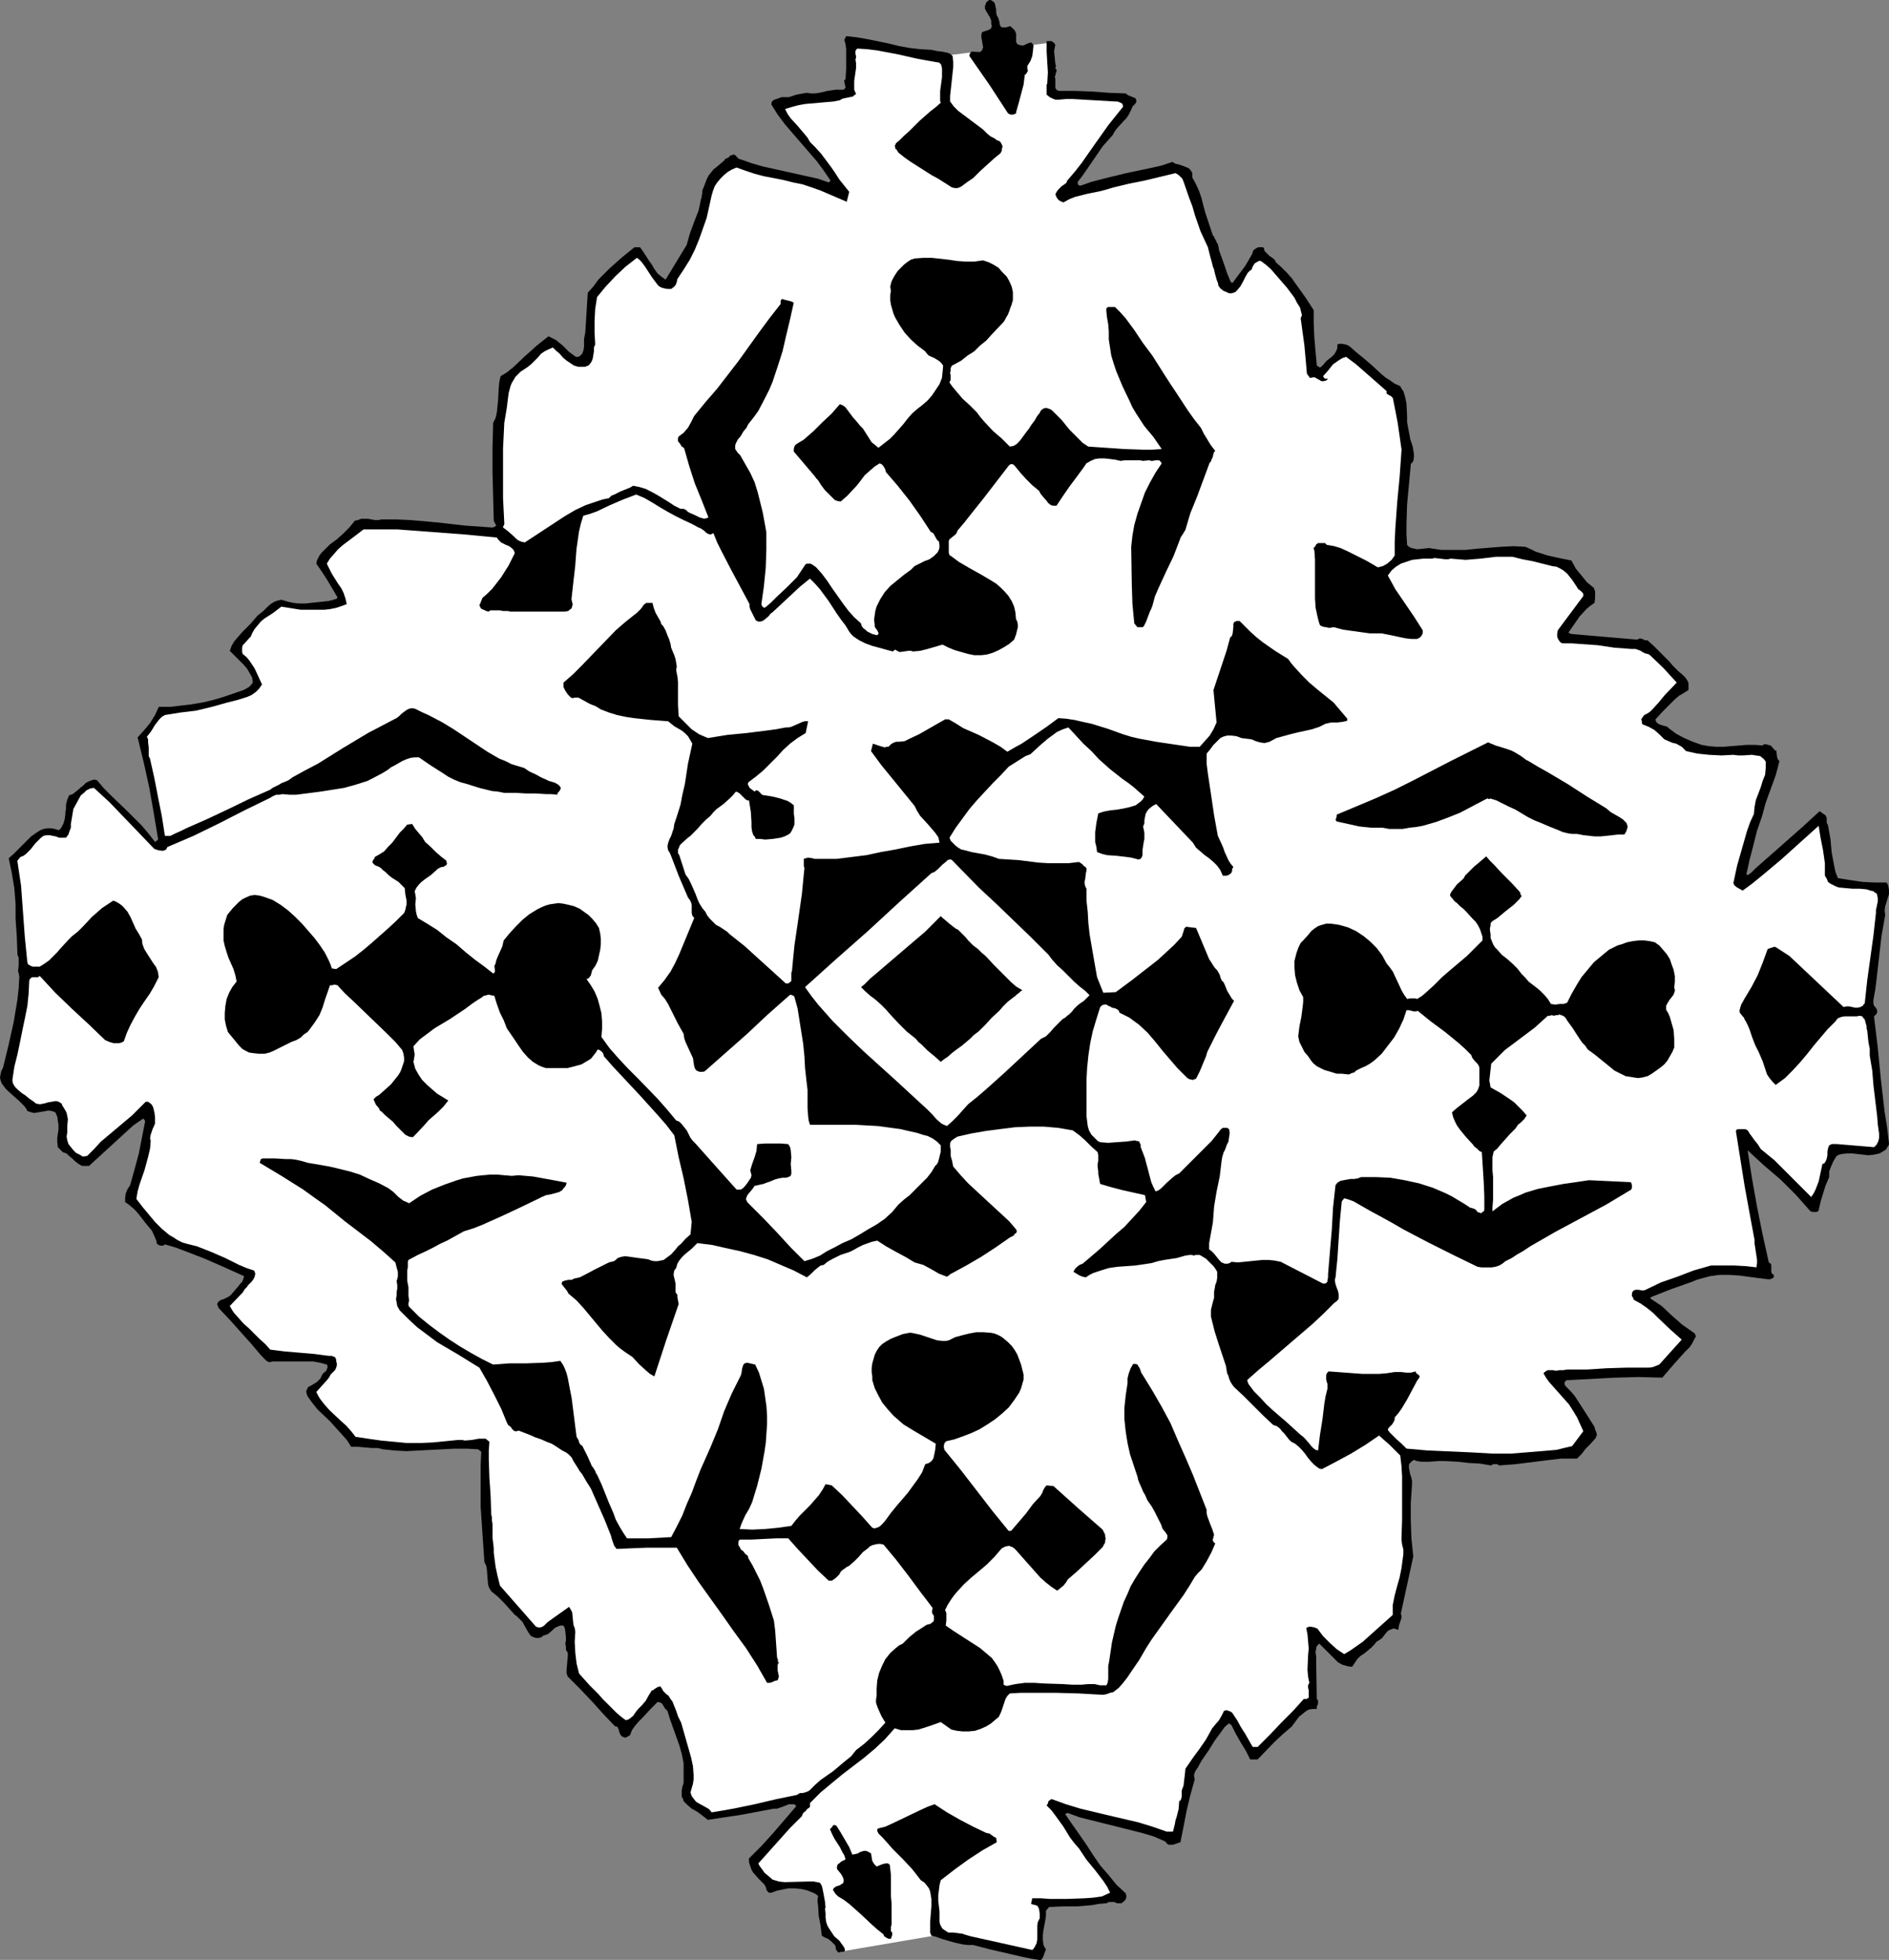
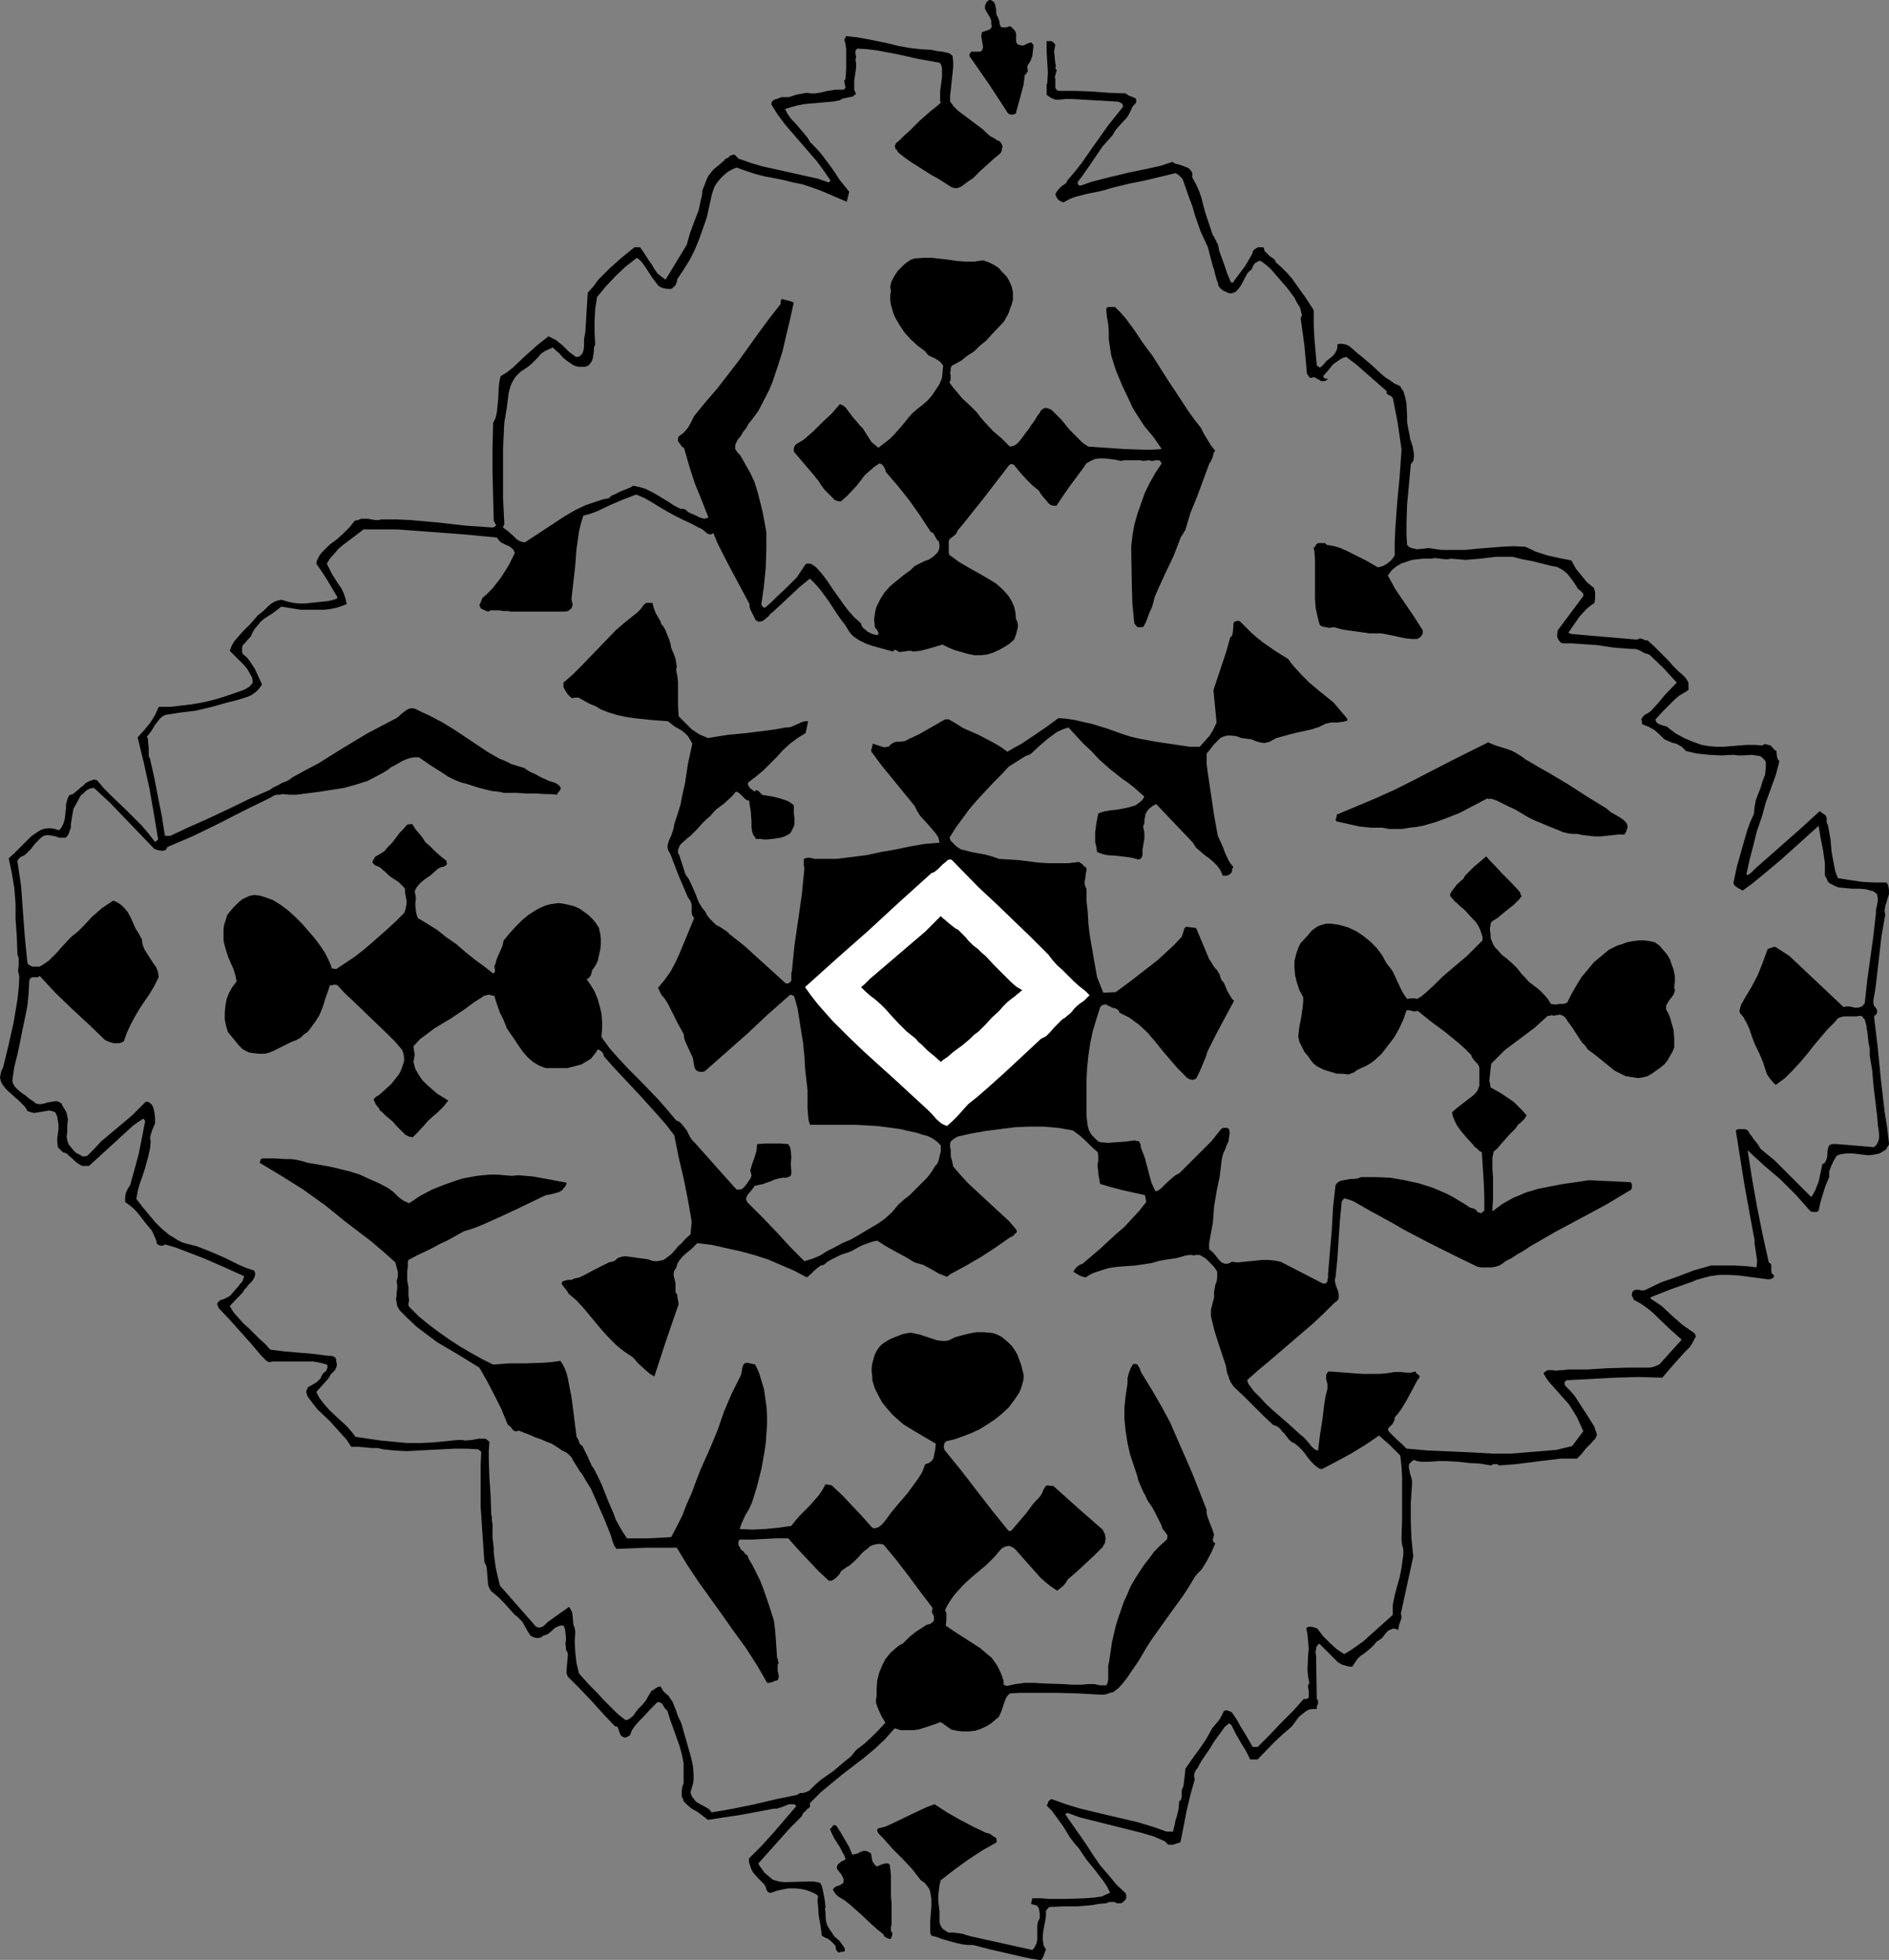
<svg xmlns="http://www.w3.org/2000/svg" xmlns:ns1="http://sodipodi.sourceforge.net/DTD/sodipodi-0.dtd" xmlns:ns2="http://www.inkscape.org/namespaces/inkscape" version="1.0" width="129.724mm" height="134.544mm" id="svg8" ns1:docname="Maze Design.wmf">
  <rect width="100%" height="100%" fill="#808080" stroke="none" />
  <ns1:namedview id="namedview8" pagecolor="#ffffff" bordercolor="#000000" borderopacity="0.25" ns2:showpageshadow="2" ns2:pageopacity="0.0" ns2:pagecheckerboard="0" ns2:deskcolor="#d1d1d1" ns2:document-units="mm" />
  <defs id="defs1">
    <pattern id="WMFhbasepattern" patternUnits="userSpaceOnUse" width="6" height="6" x="0" y="0" />
  </defs>
-   <path style="fill:#ffffff;fill-opacity:1;fill-rule:evenodd;stroke:none" d="m 272.134,11.149 -26.341,3.232 h -0.323 -0.323 -0.323 l -0.97,-0.162 h -1.131 l -2.424,-0.323 h -0.97 -0.646 -0.323 -0.485 l -0.97,-0.323 -1.131,-0.162 -1.131,-0.323 -1.293,-0.162 -1.131,-0.323 -0.97,-0.162 -0.323,-0.162 h -0.323 l -0.162,-0.162 h -0.485 l -0.97,-0.323 -1.293,-0.162 -1.293,-0.323 -1.131,-0.323 -1.131,-0.162 -0.485,-0.162 h -0.323 -0.162 -0.162 l -1.939,0.485 0.323,5.171 -0.808,7.433 h -0.162 -0.485 l -0.485,0.162 -0.808,0.162 -1.616,0.323 -0.808,0.162 -0.646,0.162 -0.485,0.323 -0.808,0.162 -0.97,0.162 -1.131,0.162 -2.262,0.323 -0.97,0.162 -0.97,0.162 -2.101,0.323 -1.939,0.162 h -0.808 -1.454 l 2.424,3.878 6.626,8.402 v 0.162 l 0.162,0.162 0.323,0.323 0.323,0.162 0.808,0.808 0.808,0.97 0.97,1.131 0.808,0.97 0.323,0.485 0.162,0.323 0.162,0.323 v 0.323 l 0.162,0.162 V 45.567 l 0.323,0.808 0.646,0.808 1.131,1.939 0.646,0.646 0.323,0.485 v 0.162 h 0.162 l -11.312,-4.04 v 0 h -0.323 l -0.323,-0.162 -0.485,-0.162 -1.293,-0.323 -1.616,-0.323 -1.616,-0.323 -1.454,-0.323 -0.646,-0.162 h -0.485 l -0.323,-0.162 h -0.323 -0.485 l -0.646,-0.162 -3.07,-1.293 -0.646,-0.323 -0.485,-0.162 h -0.323 l -0.323,-0.323 -0.97,-0.323 -0.808,-0.485 -0.162,-0.162 h -0.162 l -2.424,1.616 -2.586,2.747 -2.262,3.07 v 0 0.162 l -0.162,0.646 -0.162,0.808 -0.323,0.97 -0.485,2.262 -0.323,1.131 -0.162,0.808 -0.323,0.808 -0.323,1.131 -0.485,1.131 -0.485,1.454 -0.97,2.585 -0.485,1.131 -0.162,0.808 -0.323,0.646 -0.485,0.97 -0.97,1.616 -0.485,0.808 -0.485,0.646 -0.323,0.646 -0.323,0.323 -0.162,0.485 -0.162,0.485 -0.646,1.293 -0.323,0.646 -0.323,0.485 -0.162,0.323 -0.162,0.162 -2.424,-1.131 -0.162,-0.162 -0.162,-0.162 -0.323,-0.646 -0.485,-0.485 -0.808,-1.131 -0.323,-0.646 -0.162,-0.323 -0.323,-0.323 -0.323,-0.646 -0.97,-1.293 -0.485,-0.646 -0.485,-0.646 -0.323,-0.323 -0.162,-0.162 v 0 0 l -0.162,0.162 -0.646,0.162 -0.646,0.485 -0.646,0.485 -0.485,0.323 -0.485,0.485 -1.293,0.97 -0.646,0.646 -0.485,0.323 -0.323,0.162 -0.162,0.162 -2.424,2.424 -2.909,3.232 -0.646,5.332 -0.323,6.14 -1.616,6.625 v 0.162 l -0.162,0.162 -0.323,0.162 -0.323,0.162 -0.485,0.162 h -0.485 l -0.646,-0.162 -0.646,-0.323 -1.131,-1.131 -0.97,-1.131 -0.323,-0.485 -0.162,-0.323 -0.162,-0.162 -0.162,-0.162 v 0 l -0.323,-0.162 -0.808,-0.646 -0.808,-0.485 -0.485,-0.162 -0.323,-0.162 -0.323,0.162 -0.323,0.162 -0.808,0.646 -0.808,0.646 -0.162,0.323 v 0 l -2.424,1.939 -2.747,1.939 -3.555,3.232 v 0.162 h -0.162 v 0.485 l -0.323,0.646 -0.162,0.808 -0.485,1.616 -0.162,0.646 -0.162,0.485 v 0.646 0.646 l -0.162,1.616 -0.162,0.808 -0.162,0.646 v 0.485 0.162 l -0.323,6.625 v 0.162 0.646 0.97 l -0.162,1.131 v 2.101 0.97 0.485 0.646 l -0.162,0.808 v 1.939 1.939 0.808 l 0.162,0.485 v 0.485 0.646 l 0.162,1.616 v 2.101 l 0.323,5.171 v 0.162 h -0.323 l -0.646,0.323 -0.808,0.323 h -0.808 -0.162 -0.323 l -0.808,-0.162 h -1.131 l -1.131,-0.323 -1.131,-0.162 -0.808,-0.162 h -0.485 l -0.323,-0.162 h -0.162 v 0 l -9.211,-0.646 -7.11,-0.808 -6.626,0.323 h -3.555 l -0.162,0.162 -0.323,0.162 -0.485,0.323 -0.646,0.323 -1.293,0.97 -0.485,0.323 -0.323,0.485 -0.485,0.485 -0.646,0.485 -1.293,1.131 -0.485,0.646 -0.485,0.323 -0.485,0.323 v 0.162 l -2.586,2.101 -0.808,1.939 3.717,4.201 1.778,4.04 -0.323,1.939 -3.555,0.162 v 0 l -0.323,0.162 h -0.485 l -0.646,0.162 -1.293,0.162 -0.485,0.162 h -0.485 -3.878 -0.323 l -0.485,-0.162 -0.97,-0.323 -0.808,-0.162 -0.162,-0.162 h -0.162 -2.262 l -2.909,1.939 -3.555,4.363 -3.394,3.232 -1.616,2.424 2.747,1.616 2.909,5.009 v 2.424 l -0.97,1.939 h -0.162 -0.485 l -1.293,0.323 h -0.162 l -0.485,0.162 -0.808,0.162 -1.131,0.323 -1.293,0.323 -1.293,0.323 -1.131,0.323 -0.97,0.323 h -0.485 l -0.162,0.162 -0.323,0.162 -0.323,0.162 -0.97,0.162 -2.424,0.323 -1.131,0.323 -0.97,0.162 h -0.485 -0.162 l -0.323,0.162 v 0 l -5.494,0.485 -1.939,2.262 -2.747,3.232 -0.97,2.424 0.97,5.494 3.394,16.482 0.485,4.524 v 1.454 l -2.747,-1.616 -11.797,-11.796 -2.747,-2.747 h -0.162 l -0.646,0.162 -0.646,0.162 -0.646,0.485 -0.485,0.323 -0.485,0.485 -0.646,0.485 -0.646,0.485 -1.293,0.97 -0.323,0.485 -0.162,0.485 -0.323,1.293 -0.485,1.131 -0.323,1.131 -0.162,0.485 0.162,0.323 v 0.808 0.97 l -0.323,0.808 -0.323,0.323 -0.162,0.162 -0.808,0.323 h -0.808 -0.97 -0.808 -0.323 -0.485 l -0.97,0.162 h -0.97 l -0.323,0.162 H 9.858 l -2.424,2.101 -2.101,2.262 H 5.171 l -0.323,0.323 -0.323,0.162 -0.485,0.485 -0.808,0.808 -0.162,0.485 v 0.485 l 0.162,0.485 0.162,0.646 0.485,1.777 0.162,0.808 0.162,0.646 0.162,0.485 0.162,0.162 v 0.162 l 0.162,9.21 0.323,7.918 1.293,6.625 -1.616,10.342 -1.131,8.726 -1.131,4.686 -0.485,3.232 1.293,3.878 2.586,1.131 1.939,1.939 2.101,0.808 2.747,0.323 v -0.162 h 0.323 l 0.646,-0.485 h 0.323 0.485 l 0.323,0.162 0.323,0.485 0.162,0.323 0.162,0.323 0.162,1.131 0.162,1.293 0.162,1.293 v 1.293 l 0.162,1.131 v 1.131 l 1.454,3.716 3.878,2.585 3.878,-3.07 12.766,-10.18 0.646,0.808 v 4.686 l -5.01,15.835 v 1.616 l 7.11,8.079 1.616,2.101 3.878,1.616 17.453,7.11 1.131,0.646 -1.616,2.101 -4.686,5.171 -0.162,1.939 3.555,3.232 4.848,5.171 2.747,2.909 2.747,0.485 4.04,0.485 5.979,-0.323 3.394,0.646 0.162,1.293 -0.808,2.747 -3.232,3.555 -1.131,1.939 1.939,2.262 3.232,3.716 0.162,0.162 0.162,0.162 0.162,0.162 0.485,0.323 0.808,0.97 1.131,0.97 0.97,0.97 0.97,0.97 0.485,0.485 0.323,0.323 0.162,0.323 0.162,0.162 0.323,0.323 0.323,0.162 0.808,0.162 h 0.808 0.323 v 0 h 4.04 24.24 3.07 v 1.293 l -0.162,6.948 2.101,25.046 0.485,2.747 1.131,2.424 6.302,5.979 3.232,4.201 4.202,-1.293 2.101,-2.585 1.616,-0.97 0.646,2.101 0.808,5.656 v 6.463 l 0.485,2.101 12.12,11.796 0.97,1.939 2.586,-1.939 2.424,-3.232 2.747,-2.909 0.97,-1.454 0.323,1.293 1.454,0.808 2.101,2.747 v 0 l 0.162,0.162 0.162,0.485 0.323,0.808 0.323,0.97 0.646,2.101 0.323,0.808 0.323,0.646 0.162,0.323 v 0.485 l 0.162,1.293 0.323,1.777 0.485,3.716 0.323,1.616 v 0.646 0.646 l 0.162,0.485 v 0.162 4.201 0.323 l 0.162,0.162 0.323,0.485 0.485,0.485 0.323,0.646 0.162,0.323 -0.162,0.323 v 0.162 0.323 0 l 0.323,0.323 h 0.485 l 0.646,0.162 0.646,0.323 0.646,0.162 0.323,0.323 0.323,0.323 0.323,0.162 0.162,0.323 v 0 0.162 h 2.747 l 7.272,-1.131 8.08,-1.454 6.464,-1.293 2.747,-1.454 -1.939,2.585 -2.424,2.101 -5.171,6.948 -4.202,3.555 -0.646,2.424 0.97,3.555 1.939,1.939 1.131,0.808 2.101,-0.323 3.878,0.323 h 4.04 l 2.262,0.97 0.485,3.393 0.646,5.656 1.778,2.747 1.131,1.454 1.939,2.747 23.755,-4.04 4.04,0.162 4.363,1.131 9.858,1.616 7.757,1.939 1.616,-1.777 0.485,-11.473 4.686,-0.162 h 0.646 l 0.646,-0.162 h 0.97 1.131 l 1.293,-0.162 2.747,-0.162 2.909,-0.162 1.293,-0.162 1.131,-0.162 1.131,-0.162 0.808,-0.162 0.646,-0.162 0.323,-0.162 0.162,-0.485 -0.162,-0.323 -0.162,-0.323 -0.323,-0.323 -0.646,-0.323 -0.162,-0.162 h -0.162 l -16.322,-22.137 32.482,9.049 4.04,-18.906 8.726,-12.927 2.262,1.939 4.363,8.241 1.131,-0.646 3.232,-3.555 8.242,-7.595 2.424,-2.101 1.131,-2.262 -0.97,-15.835 1.778,1.131 4.525,3.878 3.555,2.585 2.747,-2.909 3.878,-3.878 4.686,-3.232 1.616,-3.393 1.616,-8.726 0.485,-5.171 -0.162,-15.351 -0.646,-7.11 v -4.363 l 5.01,0.808 h 4.04 l 7.918,0.646 16.483,-0.323 8.08,-1.131 4.363,-1.616 1.778,-1.939 0.808,-1.777 -0.162,-0.162 -0.162,-0.162 -0.162,-0.323 -0.162,-0.323 -0.485,-0.97 -0.323,-0.808 -0.162,-0.485 -0.162,-0.808 -0.323,-0.808 -0.323,-0.808 -0.97,-1.616 -0.485,-0.808 -0.485,-0.485 -0.646,-0.485 -0.485,-0.485 -0.97,-1.131 -0.646,-1.131 -0.485,-0.485 -0.323,-0.323 -0.808,-0.646 -0.485,-0.323 -0.323,-0.323 -0.162,-0.162 h 0.323 0.808 l 0.97,-0.162 0.97,-0.323 0.808,-0.323 h 0.485 2.262 1.293 1.454 2.909 2.424 2.424 l 1.293,-0.162 1.293,-0.162 h 2.747 3.394 0.808 l 0.646,-0.162 0.323,-0.323 0.323,-0.485 0.646,-0.485 1.454,-1.293 0.808,-0.808 0.646,-0.485 0.323,-0.485 h 0.162 v 0 l 2.747,-3.555 -0.808,-2.585 h -0.162 l -0.323,-0.485 -0.646,-0.485 -0.646,-0.485 -1.454,-1.293 -0.646,-0.485 -0.485,-0.323 -0.323,-0.162 -0.646,-0.323 -0.808,-0.808 -0.97,-0.97 -0.323,-0.323 -0.162,-0.323 -0.485,-0.646 -0.323,-0.485 -0.646,-0.646 -0.323,-0.162 -0.485,-0.162 -0.485,-0.323 -0.323,-0.162 -0.485,-0.162 -0.162,-0.162 -0.162,-0.162 2.101,-0.808 h 0.323 l 0.323,-0.162 0.646,-0.323 0.808,-0.323 1.616,-0.485 0.646,-0.323 0.646,-0.323 0.323,-0.162 0.646,-0.162 0.646,-0.162 0.808,-0.162 1.939,-0.646 2.101,-0.646 1.939,-0.646 0.97,-0.162 0.808,-0.323 0.646,-0.162 0.485,-0.162 h 0.323 l 0.162,-0.162 h 4.04 0.646 l 0.97,0.162 h 1.131 l 1.454,0.162 1.293,0.162 h 1.131 l 0.485,0.162 h 0.162 0.323 l 2.586,0.323 -6.949,-36.518 19.23,18.421 3.232,-9.857 1.616,-4.686 10.666,0.323 2.262,-2.262 -3.555,-31.994 v -2.747 l 3.717,-30.863 -3.232,-0.485 -8.242,-0.808 -2.424,-2.262 -2.101,-14.704 -21.654,17.451 9.05,-32.317 -0.808,-2.424 -1.616,-0.485 -14.867,0.162 -6.141,-1.454 -3.07,-3.07 -5.818,-3.232 8.888,-9.049 -0.97,-2.424 -9.211,-7.918 -21.654,-2.424 7.918,-10.18 -2.747,-4.201 -3.232,-3.716 -0.808,-0.646 -4.363,-0.808 -5.494,-1.777 h -4.363 -5.494 l -0.808,-0.162 h -0.808 l -2.101,-0.323 h -2.424 -1.131 l -1.131,0.162 -1.293,0.162 -1.454,0.162 -2.909,0.162 h -1.293 -2.101 -4.04 l -0.97,-2.424 v -9.372 -0.323 l 0.162,-0.646 v -0.646 l 0.162,-0.808 0.162,-1.939 0.162,-2.101 0.162,-1.939 0.162,-0.97 v -0.808 l 0.162,-0.646 v -0.485 -0.323 -0.162 l -1.131,-8.402 -0.485,-5.494 -0.808,-5.171 -3.717,-1.939 -4.525,-4.363 -2.909,-3.07 -2.424,-0.97 -2.586,1.293 -2.101,2.262 -2.424,1.939 -1.454,-1.131 -0.485,-5.009 -0.646,-7.271 -0.485,-4.201 -1.616,-2.101 -10.989,-11.473 -0.485,1.616 -2.101,2.424 v 0.162 h -0.162 l -0.323,0.485 -0.323,0.808 -0.485,0.97 -1.293,1.616 -0.808,0.808 -0.485,0.323 -0.646,0.323 h -0.323 l -0.485,-0.162 -0.162,-0.162 -0.323,-0.485 V 73.845 73.683 l -10.342,-28.439 -1.616,-1.939 -2.262,0.646 -27.634,6.787 17.291,-24.238 -5.979,-1.777 -10.827,-0.162 -3.232,-0.323 z" id="path1" />
  <path style="fill:#000000;fill-opacity:1;fill-rule:evenodd;stroke:none" d="m 259.045,4.524 0.162,0.485 0.162,0.485 0.162,0.97 0.162,0.323 0.323,0.323 h 0.323 0.323 0.485 l 0.485,-0.162 0.485,-0.162 0.323,0.162 0.323,0.323 0.646,0.646 0.323,0.808 v 0.808 0.485 0.485 0.323 l 0.162,0.323 0.162,0.323 0.485,0.162 0.646,0.162 h 0.485 l 0.97,-0.485 0.485,-0.162 0.485,-0.162 0.323,0.323 0.162,0.162 0.162,0.323 -0.162,1.454 -0.162,1.293 -0.485,1.293 -0.808,1.293 v 0.646 l 0.162,0.646 -0.323,0.485 -0.162,0.323 -0.323,0.162 -0.323,2.585 -0.646,2.424 -0.646,2.424 -0.646,2.262 v 0.323 l -0.323,0.162 -0.485,0.162 h -0.646 l -0.646,-0.323 -2.424,-3.716 -2.424,-3.716 -2.586,-3.716 -2.586,-3.716 v -0.323 l 0.162,-0.323 0.162,-0.323 0.162,-0.162 h 0.485 0.646 0.646 0.485 l 0.323,-0.162 0.162,-0.162 0.162,-0.323 0.162,-0.485 -0.162,-0.97 -0.162,-0.97 -0.162,-0.97 0.162,-0.97 0.323,-0.162 0.485,-0.162 0.485,-0.162 0.485,-0.162 0.323,-0.162 0.323,-0.323 0.162,-0.485 -0.162,-0.646 V 5.332 l -0.323,-0.808 -0.485,-0.808 -0.485,-0.808 -0.323,-0.646 V 1.454 l 0.162,-0.323 0.162,-0.485 0.323,-0.323 L 256.782,0 h 0.323 l 0.323,0.162 0.485,0.323 0.323,0.485 0.162,0.808 0.162,0.646 v 0.808 l 0.162,0.808 z" id="path2" />
  <path style="fill:#000000;fill-opacity:1;fill-rule:evenodd;stroke:none" d="m 241.753,12.927 1.454,0.323 1.454,0.162 0.646,0.162 0.808,0.162 0.646,0.323 0.485,0.485 0.162,1.454 v 1.454 l -0.646,5.979 -0.162,1.454 v 1.454 l 0.97,1.293 1.131,1.131 2.586,1.939 1.293,0.97 1.293,0.97 1.293,0.97 1.131,1.131 0.808,0.646 0.97,0.485 0.646,0.485 0.808,0.323 0.323,0.485 0.323,0.646 v 0.485 l -0.162,0.323 v 0.485 l -0.323,0.646 -1.778,1.454 -1.778,1.616 -1.778,1.616 -1.778,1.777 -1.454,0.97 -1.293,0.97 -0.485,0.323 -0.808,0.323 h -0.646 l -0.808,-0.162 -3.555,-2.262 -1.778,-0.97 -1.778,-1.131 -3.555,-2.262 -1.616,-1.131 -1.616,-1.293 -0.323,-0.485 -0.162,-0.323 -0.323,-0.162 v -0.323 l -0.162,-0.485 0.162,-0.162 0.162,-0.485 0.97,-0.808 1.131,-1.131 1.454,-1.293 2.586,-2.585 2.747,-2.424 1.454,-1.131 1.293,-1.131 -0.162,-0.485 v -1.939 -0.646 l 0.162,-1.131 0.323,-2.424 v -1.293 -0.97 l -0.162,-0.808 -0.162,-0.323 -0.323,-0.323 -0.323,-0.162 h -0.323 l -2.747,-0.485 -2.586,-0.485 -5.01,-1.131 -5.171,-0.97 -2.586,-0.323 -2.586,-0.162 -0.323,0.323 -0.162,0.323 v 0.646 l 0.162,0.808 v 0.323 l -0.162,0.323 0.162,1.131 v 1.131 l -0.323,2.262 -0.162,1.131 v 1.131 1.131 l 0.485,1.131 -0.485,0.323 -0.323,0.323 -2.424,0.485 -0.485,0.162 -0.485,0.323 -1.616,0.323 -1.939,0.162 -1.778,0.162 -3.717,0.323 -1.778,0.323 -1.778,0.485 -1.616,0.485 0.646,1.293 0.808,1.131 1.778,1.939 1.778,2.101 0.808,0.97 0.646,1.131 1.454,1.454 1.454,1.616 2.424,3.232 1.131,1.616 1.131,1.777 1.293,1.616 1.293,1.616 -0.646,2.585 -2.262,-0.97 -2.262,-0.97 -2.262,-0.97 -2.262,-0.808 -2.424,-0.808 -2.424,-0.485 -2.586,-0.646 -2.424,-0.485 -2.586,-0.485 -2.424,-0.646 -2.424,-0.808 -2.262,-0.808 -1.131,0.485 -1.131,0.646 -0.97,0.808 -0.97,0.97 -0.808,0.97 -0.646,0.97 -0.485,1.293 -0.323,1.131 -0.646,2.909 -0.646,2.909 -0.97,2.747 -0.97,2.747 -1.131,2.747 -1.293,2.585 -1.616,2.585 -1.616,2.424 -0.162,0.808 -0.323,0.808 -0.485,0.485 -0.646,0.485 h -0.97 l -0.808,-0.162 -0.646,-0.162 -0.646,-0.323 -0.485,-0.485 -0.485,-0.646 -0.97,-1.293 -1.778,-2.747 -0.97,-1.293 -0.485,-0.485 -0.646,-0.485 -1.454,1.131 -1.454,1.131 -2.586,2.424 -2.586,2.747 -2.262,2.747 -0.485,3.07 -0.162,3.07 v 3.07 l 0.162,3.07 -0.323,0.808 v 0.97 l -0.162,0.97 -0.162,0.97 -0.323,0.808 -0.485,0.646 -0.323,0.323 -0.485,0.162 -0.323,0.162 h -0.646 -0.646 -0.485 l -1.131,-0.323 -0.97,-0.646 -0.97,-0.646 -0.97,-0.808 -0.808,-0.97 -0.97,-0.808 -0.808,-0.808 -1.131,0.485 -0.97,0.485 -0.97,0.646 -0.808,0.97 -0.808,0.808 -0.808,0.808 -0.97,0.808 -0.97,0.646 -0.97,0.646 -0.646,0.646 -0.646,0.646 -0.485,0.808 -0.485,0.808 -0.323,0.808 -0.485,1.777 -0.485,3.878 -0.323,1.939 -0.323,1.939 -0.323,6.625 v 6.463 6.463 l 0.323,6.463 v 0.323 l -0.162,0.323 -0.162,0.323 v 0.162 l 0.646,0.485 0.646,0.485 1.454,1.293 0.646,0.646 0.646,0.485 0.808,0.323 0.808,0.162 10.342,-6.787 2.747,-1.616 2.747,-1.293 2.909,-0.97 1.454,-0.485 1.616,-0.323 0.646,-0.646 0.808,-0.323 1.616,-0.808 1.616,-0.646 0.808,-0.323 0.808,-0.485 1.616,0.323 1.616,0.485 1.616,0.808 1.454,0.808 2.909,1.777 1.454,0.97 1.616,0.808 h 0.323 0.485 l 0.646,0.323 0.485,0.485 0.646,0.323 1.131,0.485 0.646,0.323 0.646,0.323 0.646,0.162 0.485,0.162 0.646,-0.162 0.485,-0.162 -1.778,-4.524 -1.778,-4.363 -1.454,-4.524 -0.646,-2.262 -0.646,-2.262 -0.323,-0.323 -0.323,-0.162 -0.485,-0.808 -0.323,-0.323 -0.162,-0.323 v -0.646 l 0.162,-0.485 1.293,-0.97 1.131,-1.293 0.808,-1.454 0.808,-1.616 2.909,-3.555 3.07,-3.555 5.494,-7.11 5.333,-7.433 2.747,-3.716 2.909,-3.716 v -0.808 l 0.162,-0.323 0.323,-0.162 0.323,0.162 0.646,0.162 0.646,0.162 0.646,0.162 0.646,0.323 -0.97,4.363 -0.97,4.04 -0.97,4.201 -1.293,4.04 -1.293,3.878 -0.808,1.939 -0.97,1.939 -1.939,3.716 -1.293,1.777 -1.293,1.616 -0.485,0.97 -0.808,0.97 -0.646,1.131 -0.808,0.97 -0.485,0.97 -0.162,0.485 v 0.485 0.485 l 0.323,0.485 0.323,0.485 0.646,0.646 1.293,2.262 1.293,2.262 1.131,2.424 0.808,2.585 0.646,2.585 0.646,2.585 0.485,2.585 0.485,2.747 v 2.101 2.262 l -0.162,4.848 -0.485,4.848 -0.323,2.262 -0.323,2.262 0.162,0.485 0.323,0.323 0.323,0.162 0.485,-0.323 1.293,-1.131 1.293,-1.293 2.747,-2.585 1.293,-1.293 1.293,-1.293 0.97,-1.454 0.97,-1.454 0.323,-0.485 0.323,-0.162 h 0.485 0.485 l 0.808,0.485 0.646,0.485 1.454,1.616 1.454,1.939 1.293,1.939 2.747,3.878 1.454,1.939 1.454,1.616 1.778,1.616 0.162,0.646 0.485,0.646 0.485,0.323 0.485,0.485 1.293,0.646 1.293,0.323 0.323,-0.323 v -0.323 l -0.162,-0.323 -0.162,-0.323 -0.485,-0.646 -0.162,-0.323 v -0.485 l -0.162,-1.293 0.162,-1.131 0.162,-1.131 0.323,-1.131 0.485,-0.97 0.485,-0.97 1.131,-1.777 1.454,-1.616 1.778,-1.454 1.778,-1.454 1.778,-1.293 0.485,-0.485 0.485,-0.485 1.293,-0.646 1.293,-0.646 1.293,-0.485 1.131,-0.808 0.485,-0.485 0.485,-0.485 0.323,-0.646 0.162,-0.646 v -0.646 l -0.162,-0.97 -0.323,-0.162 -0.323,-0.485 -0.808,-1.454 -0.323,-0.162 -0.323,-0.162 -2.747,-4.201 -2.747,-3.878 -3.07,-3.878 -3.07,-3.555 -0.162,-0.646 -0.323,-0.646 -0.485,-0.646 -0.646,-0.323 -1.293,0.808 -1.293,1.131 -1.293,1.131 -0.97,1.293 -1.131,1.454 -2.424,2.585 -1.293,1.131 -0.323,0.323 h -0.323 -0.323 l -0.485,-0.162 -0.485,-0.162 -0.485,-0.485 -0.97,-0.97 -1.131,-1.131 -0.97,-1.293 -0.808,-1.293 -0.485,-0.485 -0.323,-0.485 -5.494,-6.463 v -0.646 l 0.162,-0.646 0.323,-0.485 0.485,-0.323 0.808,-0.485 0.808,-0.485 1.293,-1.131 1.293,-1.131 2.262,-2.262 2.424,-2.262 2.101,-2.424 0.808,0.323 0.646,0.485 0.97,1.293 0.97,1.293 1.131,1.293 0.646,0.808 0.808,0.808 1.131,1.777 1.131,1.777 0.808,0.646 0.97,0.808 1.454,-1.131 1.454,-1.131 1.131,-1.131 1.293,-1.454 1.131,-1.293 1.131,-1.454 1.131,-1.293 1.293,-1.131 1.454,-1.131 1.293,-1.131 1.131,-1.293 0.97,-1.454 0.97,-1.454 0.646,-1.616 0.162,-1.454 0.162,-1.777 -0.485,-0.646 -0.485,-0.485 -1.293,-0.808 -1.454,-0.646 -0.485,-0.485 -0.485,-0.646 -1.939,-1.454 -1.778,-1.616 -1.616,-1.777 -1.293,-1.939 -1.131,-1.939 -0.485,-1.131 -0.323,-1.131 -0.323,-1.131 -0.162,-1.131 v -1.293 l 0.162,-1.131 -0.162,-1.131 0.162,-0.646 0.162,-0.646 0.485,-0.97 0.485,-0.808 0.646,-0.97 0.808,-0.808 0.808,-0.808 0.808,-0.646 0.97,-0.646 0.97,-0.323 2.262,-0.162 h 2.262 l 4.363,0.485 2.101,0.323 2.262,0.162 h 2.262 l 2.262,-0.323 1.454,0.485 1.293,0.646 1.293,0.808 0.97,1.131 1.131,1.131 0.646,1.131 0.646,1.454 0.323,1.454 v 0.97 0.808 0.323 l -0.162,0.485 -0.162,0.646 -0.323,0.808 -0.323,0.97 -0.323,0.808 -0.485,0.808 -0.323,0.646 -0.323,0.485 -3.07,3.232 -1.454,1.616 -1.616,1.293 -1.454,1.454 -1.778,1.131 -1.616,1.293 -1.778,0.97 -0.646,0.323 -0.323,0.646 v 0.646 l -0.162,0.646 0.162,0.485 v 1.293 l -0.323,0.646 0.808,1.131 0.808,0.97 1.778,2.101 1.939,1.777 1.778,1.777 0.97,1.293 0.97,1.131 2.262,2.424 2.262,1.939 2.101,2.101 0.97,-0.162 0.808,-0.485 0.646,-0.646 0.646,-0.808 1.293,-1.777 0.646,-0.808 0.485,-0.808 0.97,-1.293 0.646,-1.131 0.646,-0.808 0.323,-0.646 0.646,-0.485 0.485,-0.162 h 0.323 l 0.485,0.162 0.485,0.162 0.485,0.323 2.424,2.424 2.101,2.585 2.262,2.262 1.131,1.131 1.454,0.97 4.686,0.323 2.424,0.162 2.262,0.162 4.848,0.162 h 2.424 l 2.424,-0.162 -2.101,-3.07 -2.424,-2.909 -2.101,-3.232 -0.97,-1.616 -0.808,-1.777 -1.778,-3.716 -1.616,-3.878 -0.646,-1.939 -0.646,-2.101 -0.323,-2.101 -0.323,-2.101 V 86.933 85.964 l -0.162,-1.939 -0.323,-1.777 -0.162,-1.777 v -0.323 l 0.162,-0.323 0.323,-0.162 h 0.323 0.808 0.646 l 1.454,1.454 1.293,1.454 2.262,3.07 2.262,3.393 2.424,3.232 3.07,4.848 1.454,2.262 1.616,2.424 3.07,4.686 1.616,2.262 1.778,2.262 0.808,1.616 1.778,2.909 1.131,1.454 -0.323,0.323 -0.162,0.485 -0.162,0.808 -0.323,0.646 -0.162,0.485 -0.323,0.323 -1.616,4.363 -1.616,4.363 -1.778,4.363 -1.293,4.363 -0.323,0.485 -0.162,0.323 -0.323,0.485 -0.323,0.485 -0.162,0.323 -0.162,0.485 -0.808,2.101 -0.808,2.101 -1.939,4.04 -0.97,2.101 -0.97,2.101 -0.97,2.262 -0.646,2.424 -0.323,0.808 -0.323,0.646 -0.485,1.293 -0.485,1.293 -0.646,1.293 -0.323,0.162 h -0.485 -0.808 l -0.808,-0.97 -0.485,-5.009 -0.162,-5.009 -0.162,-9.857 0.323,-2.909 0.485,-2.747 0.808,-2.909 0.97,-2.747 0.97,-2.747 1.293,-2.585 1.454,-2.585 1.616,-2.424 -0.323,-0.485 -0.323,-0.323 h -0.808 l -0.97,0.162 h -0.323 l -0.485,-0.162 -1.616,0.162 -0.808,-0.162 h -0.808 -0.97 -0.97 -1.131 l -1.131,0.162 -1.454,-0.323 -1.293,-0.162 -1.454,-0.162 h -1.293 l -1.131,0.162 -1.131,0.485 -1.131,0.646 -0.323,0.485 -0.323,0.485 -1.778,2.424 -1.939,2.585 -1.778,2.585 -1.616,2.424 h -0.808 l -0.646,-0.162 -0.646,-0.485 -0.485,-0.646 -1.131,-1.293 -0.485,-0.646 -0.323,-0.646 -1.778,-1.454 -1.616,-1.616 -1.454,-1.616 -1.454,-1.777 -0.323,-0.323 -0.485,-0.162 -0.485,0.162 -0.323,0.323 -3.232,4.201 -3.232,4.201 -3.232,4.04 -1.778,2.262 -1.778,2.101 -0.162,0.485 -0.323,0.485 -0.808,0.646 -0.808,0.646 -0.162,0.485 v 0.646 0.808 0.808 0.646 l 0.162,0.646 1.131,0.808 1.293,0.97 2.747,1.616 2.909,1.616 2.747,1.616 1.293,0.808 1.131,0.97 1.131,1.131 0.97,1.131 0.808,1.293 0.646,1.454 0.323,1.454 0.162,1.777 0.323,0.646 0.162,0.808 v 0.646 l -0.162,0.646 -0.323,1.293 -0.485,1.293 -1.293,1.131 -1.293,0.808 -1.454,0.808 -1.454,0.646 -1.616,0.485 -1.454,0.162 h -1.778 l -1.616,-0.323 -3.394,-0.97 -1.616,-0.646 -1.616,-0.808 -3.878,1.131 -1.939,0.485 -1.778,0.162 -0.646,-0.162 h -0.646 l -1.131,0.162 -1.131,0.162 -0.646,-0.323 -0.485,-0.323 -0.646,0.485 -3.555,-0.97 -1.778,-0.485 -1.778,-0.646 -1.616,-0.808 -1.454,-0.97 -0.646,-0.646 -0.485,-0.646 -0.485,-0.808 -0.485,-0.808 -1.131,-1.454 -1.131,-1.616 -2.101,-3.232 -2.262,-3.07 -1.293,-1.454 -1.293,-1.293 -2.586,2.101 -2.424,2.262 -2.424,2.262 -2.262,2.101 -0.485,0.323 -0.485,0.646 -1.131,0.97 -0.485,0.323 -0.646,0.162 h -0.485 l -0.646,-0.323 -0.485,-0.97 -0.485,-0.97 -0.485,-0.97 -0.162,-0.646 v -0.646 l -2.424,-4.524 -2.424,-4.524 -2.424,-4.686 -1.131,-2.262 -0.97,-2.424 -0.323,0.162 -0.323,0.162 h -0.323 l -0.485,-0.162 -0.485,-0.323 -0.485,-0.485 -0.485,-0.323 -0.485,-0.323 -0.485,-0.162 -1.778,-0.97 -2.101,-0.97 -1.939,-0.97 -2.101,-1.131 -1.939,-1.131 -2.101,-1.293 -1.939,-1.131 -1.131,-0.485 -1.131,-0.485 -3.394,1.293 -3.394,1.454 -3.394,1.616 -1.778,0.646 -1.778,0.485 -0.646,2.101 -0.485,2.101 -0.323,2.262 -0.323,2.262 -0.323,4.363 -0.485,4.201 -0.162,1.454 -0.162,1.454 -0.162,1.454 0.162,0.808 0.162,0.485 -0.162,0.646 -0.162,0.485 -0.485,0.323 -0.323,0.323 -0.97,0.162 h -0.97 -2.747 -2.586 -2.909 -1.616 -1.616 -0.97 -0.646 l -0.646,-0.162 h -0.646 -0.646 l -0.808,-0.162 h -1.131 -0.646 -0.646 l -0.323,0.162 -0.162,0.162 -0.646,-0.162 -0.646,-0.323 -0.485,-0.162 -0.323,-0.323 -0.162,-0.323 -0.162,-0.485 0.162,-0.162 0.646,-1.616 1.293,-1.131 1.293,-1.293 1.131,-1.454 1.131,-1.454 1.939,-3.07 1.616,-3.232 -0.323,-0.808 -0.485,-0.485 -0.646,-0.485 -0.808,-0.323 -1.293,-0.646 -0.646,-0.646 -0.485,-0.646 -8.565,-0.808 -8.565,-0.646 -4.363,-0.323 -4.363,-0.323 h -4.363 -4.363 l -2.747,2.101 -1.293,0.97 -1.293,0.97 -1.293,1.131 -0.97,1.131 -1.131,1.293 -0.808,1.293 0.646,1.293 0.646,1.293 1.616,2.585 0.808,1.131 0.646,1.293 0.485,1.454 0.323,1.454 -1.293,0.485 -1.454,0.485 -1.616,0.323 -1.454,0.162 h -3.07 -3.07 l -5.01,-0.808 -2.101,1.616 -2.262,1.454 -0.97,0.808 -0.808,0.97 -0.808,0.97 -0.646,1.131 -0.323,0.808 -0.485,0.485 -1.131,1.293 -0.485,0.485 -0.162,0.646 v 0.808 0.323 l 0.162,0.485 0.97,0.808 0.808,0.97 0.646,0.97 0.646,0.97 0.97,2.101 0.97,2.101 -0.808,1.131 -0.808,0.808 -1.131,0.808 -1.131,0.485 -2.586,0.808 -2.586,0.646 -4.04,1.131 -4.04,0.97 -4.04,0.485 -4.04,0.646 -0.808,0.485 -0.646,0.646 -1.131,1.454 -0.97,1.616 -1.131,1.454 0.323,0.646 v 0.808 l 0.162,1.293 v 1.454 0.808 l 0.323,0.646 1.131,5.009 0.97,5.009 0.97,4.848 0.808,5.171 h 0.646 0.808 l 1.293,-0.646 1.454,-0.646 1.293,-0.646 5.494,-2.424 5.494,-2.585 5.333,-2.585 5.494,-2.424 0.646,-0.485 0.646,-0.323 0.97,-0.485 0.808,-0.485 0.485,-0.162 1.131,-0.485 0.485,-0.323 0.646,-0.485 3.232,-1.777 3.394,-1.777 6.464,-4.04 6.464,-3.878 3.394,-1.777 3.394,-1.777 0.646,-0.323 0.646,-0.485 0.646,-0.646 1.293,-0.97 0.646,-0.323 0.808,-0.162 0.808,0.162 0.97,0.485 0.97,0.485 1.131,0.485 0.97,0.485 3.07,1.616 2.909,1.777 2.909,1.939 2.909,1.939 2.909,1.939 3.07,1.777 1.616,0.646 1.616,0.808 1.616,0.485 1.616,0.485 1.454,0.97 1.454,0.646 1.454,0.808 1.454,0.646 0.646,0.323 0.646,0.162 0.97,0.323 0.808,0.485 0.323,0.323 0.323,0.485 -0.162,0.485 -0.323,0.485 -0.323,0.323 -0.162,0.485 -1.454,-0.162 h -1.454 l -2.586,-0.162 h -2.586 l -2.586,-0.162 h -1.454 -1.616 l -1.616,-0.323 -1.616,-0.162 -3.232,-0.808 -3.07,-0.97 -1.778,-0.485 -1.616,-0.646 -1.616,-0.808 -1.454,-0.97 -3.07,-1.939 -3.07,-2.101 h -1.131 l -1.131,0.162 -0.97,0.323 -1.131,0.485 -1.939,1.131 -0.97,0.485 -0.808,0.646 -1.293,0.808 -2.747,1.454 -1.293,0.646 -3.07,0.97 -2.909,0.808 -3.07,0.485 -3.07,0.485 -6.302,0.808 h -0.97 -0.808 l -1.778,-0.162 -0.808,0.162 h -0.808 l -0.808,0.323 -0.808,0.485 -6.626,3.232 -6.626,3.393 -6.626,3.232 -3.394,1.454 -3.394,1.454 -0.323,0.646 -0.323,0.162 -0.485,0.162 h -0.323 l -0.97,-0.162 -0.97,-0.323 -3.717,-3.878 -3.878,-4.04 -4.04,-4.201 -4.04,-3.716 -0.97,0.162 -0.97,0.485 -0.646,0.646 -0.808,0.646 -0.97,1.777 -0.97,1.777 -0.162,0.97 -0.162,0.97 -0.323,1.939 v 0.97 l -0.323,0.808 -0.323,0.97 -0.646,0.808 h -0.97 -0.808 l -0.808,-0.323 -0.808,-0.162 -0.808,-0.162 h -0.808 l -0.808,0.162 -0.646,0.485 -1.454,1.454 -0.646,0.808 -0.485,0.646 -1.293,1.293 -0.646,0.485 -0.808,0.323 -0.808,0.97 0.485,3.232 0.485,3.232 0.485,6.625 0.485,6.625 0.646,6.463 0.162,0.646 0.485,0.323 0.323,0.162 0.485,0.162 h 0.97 0.808 l 1.293,-0.808 1.131,-0.808 2.101,-2.101 0.97,-1.131 1.939,-2.101 0.97,-0.97 1.454,-1.131 1.293,-1.293 2.424,-2.585 1.293,-1.131 1.293,-1.131 1.454,-0.97 1.454,-0.97 0.808,0.323 0.808,0.485 0.646,0.485 0.485,0.485 0.97,1.131 0.808,1.454 1.293,2.909 0.808,1.293 0.808,1.454 0.162,1.293 0.485,1.293 0.808,1.293 1.454,2.262 0.808,1.131 0.485,1.293 0.162,1.293 -1.131,2.262 -1.131,1.939 -1.454,2.101 -1.293,1.939 -1.131,1.939 -1.131,2.101 -0.97,2.101 -0.808,2.262 -0.646,0.323 -0.646,0.162 h -0.646 -0.646 l -1.131,-0.323 -1.131,-0.485 -4.202,-4.04 -4.363,-4.04 -4.363,-4.201 -4.04,-4.363 -0.485,0.323 H 9.534 8.888 8.403 l -0.323,0.162 -0.323,0.323 -0.162,0.323 -0.162,3.393 -0.323,3.232 -0.646,3.232 -0.646,3.07 -0.646,3.232 -0.646,3.07 -0.808,3.232 -0.485,3.232 v 0.485 l 0.162,0.646 0.485,0.808 0.808,0.808 0.97,0.808 0.97,0.646 0.97,0.808 0.97,0.646 0.808,0.646 0.97,0.162 0.97,-0.162 1.131,-0.323 0.97,-0.162 0.97,-0.162 h 0.323 l 0.485,0.162 0.323,0.162 0.485,0.323 0.162,0.485 0.323,0.485 0.485,0.808 0.323,0.646 0.162,0.808 0.162,0.808 -0.162,1.777 v 1.616 l -0.162,1.131 0.162,0.97 0.323,0.97 0.646,0.808 0.646,0.808 0.646,0.646 0.97,0.485 0.808,0.485 1.131,-0.162 1.778,-1.777 1.778,-1.939 8.08,-6.787 1.778,-1.777 1.778,-1.777 h 0.646 l 0.646,0.485 0.323,0.323 0.323,0.646 0.323,1.293 0.162,1.293 v 0.808 0.808 l -0.646,1.454 -0.485,1.454 -0.162,0.808 0.162,0.808 -0.162,1.939 -0.485,2.101 -0.97,3.555 -1.293,3.716 -0.485,1.777 -0.323,1.939 1.616,2.101 1.616,1.939 1.616,1.939 1.778,1.777 1.939,1.616 1.131,0.646 0.97,0.646 1.293,0.646 1.131,0.323 1.293,0.323 1.293,0.323 3.717,1.454 3.717,1.616 3.555,1.777 1.939,0.808 1.939,0.646 0.162,0.323 0.162,0.485 -0.162,0.808 -0.323,0.646 -0.485,0.646 -0.646,0.646 -0.323,0.323 -0.162,0.323 -0.646,0.646 -0.485,0.808 -3.394,3.555 0.97,1.616 1.293,1.454 1.293,1.454 1.454,1.293 2.747,2.747 1.454,1.293 1.293,1.454 3.878,0.485 3.878,0.323 3.717,0.323 3.717,0.485 h 0.323 0.485 l 0.323,0.162 0.485,0.162 0.323,0.646 v 0.485 l 0.162,0.485 v 0.485 l -0.162,0.646 -0.323,0.646 -1.131,1.131 -0.323,0.646 -0.485,0.646 -2.909,3.232 0.485,0.97 0.485,0.808 1.131,1.454 1.293,1.454 2.909,2.747 1.454,1.293 1.293,1.454 1.131,1.454 3.232,0.485 3.394,0.485 3.394,0.323 3.394,0.323 h 3.394 l 3.394,-0.162 3.232,-0.323 3.232,-0.323 h 0.97 l 0.808,0.162 1.778,-0.162 1.778,-0.323 h 1.778 l 0.97,0.808 -0.162,2.262 v 2.262 l 0.162,4.848 0.162,2.262 0.162,2.585 0.162,4.686 0.162,0.646 v 0.808 l 0.162,0.97 v 0.97 1.293 1.293 l 0.162,1.293 0.162,1.454 v 1.131 l 0.162,1.293 0.323,2.424 0.485,2.262 0.646,2.585 9.373,10.665 0.646,0.162 h 0.485 l 0.485,-0.162 0.485,-0.323 0.808,-0.808 0.646,-0.485 5.01,-3.555 0.485,0.808 0.323,0.646 0.162,1.616 0.162,1.616 0.323,0.808 0.162,0.97 -0.162,2.585 0.162,2.909 0.323,2.747 0.646,2.585 1.293,1.454 1.454,1.616 1.131,1.131 1.131,1.131 1.131,1.293 1.131,1.131 2.424,2.424 1.131,0.97 1.293,0.97 0.646,-0.162 0.485,-0.323 0.808,-0.646 0.646,-0.97 0.646,-0.808 0.97,-0.97 0.97,-1.131 0.808,-1.454 0.808,-1.293 h 0.323 l 0.323,-0.323 0.808,-0.485 0.485,-0.162 h 0.323 l 0.162,0.323 0.162,0.162 0.162,0.323 0.162,0.323 0.323,0.323 0.485,0.485 0.646,0.485 0.162,0.323 0.323,0.485 0.485,0.646 0.323,0.808 0.646,1.616 0.485,1.454 0.808,1.616 0.646,2.262 0.646,2.262 0.646,2.262 0.646,2.262 0.485,2.262 0.162,2.262 v 1.131 l -0.162,1.131 -0.323,1.131 -0.323,1.131 0.323,0.97 0.485,0.646 0.646,0.808 0.808,0.485 1.778,0.97 0.808,0.485 0.646,0.808 2.909,-0.485 2.747,-0.485 5.494,-1.131 5.494,-1.293 5.494,-1.131 0.485,-0.323 0.323,-0.162 h 0.646 l 0.646,-0.162 0.485,-0.162 0.646,-0.323 1.454,-1.454 1.454,-1.293 3.232,-2.262 3.07,-2.585 1.616,-1.293 1.293,-1.616 2.101,-1.616 1.939,-1.777 1.778,-1.777 1.778,-1.939 -0.485,-0.808 -0.485,-0.808 -0.808,-1.777 -0.323,-0.808 -0.323,-0.97 v -0.808 l 0.162,-0.97 v -1.939 l 0.162,-2.101 0.485,-1.939 0.808,-1.939 0.808,-1.616 1.293,-1.616 1.454,-1.293 0.808,-0.646 0.97,-0.485 1.616,-1.616 1.778,-1.454 1.778,-1.131 0.97,-0.646 1.131,-0.323 0.323,-0.323 0.323,-0.162 0.162,-0.485 v -0.485 -0.485 l -0.162,-0.323 -0.323,-0.485 v -0.646 l 0.162,-0.646 -1.454,-1.939 -1.616,-2.101 -3.232,-4.363 -3.232,-4.201 -1.616,-1.939 -1.616,-1.939 -0.808,-0.162 h -0.646 l -0.808,0.162 -0.646,0.162 -0.646,0.323 -0.485,0.485 -1.293,0.97 -1.131,1.293 -1.131,1.131 -1.293,1.131 -0.646,0.323 -0.646,0.485 -0.485,0.323 -0.485,0.485 -0.323,0.646 -0.485,0.485 -0.485,0.485 -0.485,0.323 -0.485,0.323 h -0.808 l -2.747,-2.585 -2.586,-2.747 -2.586,-2.747 -2.586,-2.909 h -3.07 l -3.232,0.162 -3.232,0.162 h -3.07 l -0.323,0.485 v 0.323 0.646 l 0.323,0.485 0.323,0.646 0.646,0.485 0.485,0.646 0.646,0.485 0.162,0.646 1.131,1.939 0.97,1.939 0.97,1.939 0.808,2.101 1.454,4.201 1.293,4.04 0.323,2.585 0.162,2.262 0.162,2.262 0.162,2.424 0.323,0.97 -0.162,-0.646 0.162,1.454 v -0.646 -0.485 0 0.485 l 0.162,0.323 -0.162,0.162 -0.162,0.323 v 0.485 0.323 0 0.646 l 0.162,0.808 0.162,0.808 -0.162,0.485 -0.162,0.485 -0.808,0.162 -0.646,0.323 -0.646,0.162 h -0.646 l -2.586,-4.524 -2.909,-4.524 -3.07,-4.201 -3.07,-4.363 -6.141,-8.564 -2.909,-4.363 -2.747,-4.524 h -3.717 -4.04 l -4.04,0.162 -3.878,0.162 -0.162,-0.323 -0.323,-0.323 -0.323,-0.808 -0.323,-0.97 -0.323,-1.131 -1.616,-4.04 -1.778,-4.04 -1.778,-4.04 -1.131,-1.777 -1.131,-1.939 -0.646,-0.808 -0.485,-0.808 -1.131,-1.777 -0.485,-0.97 -0.808,-0.808 -0.646,-0.485 -0.97,-0.485 -1.454,-0.97 -1.293,-0.808 -1.293,-0.485 -1.454,-0.646 -1.454,-0.485 -1.454,-0.646 -2.909,-1.131 -0.485,0.162 h -0.485 l -0.323,-0.162 -0.162,-0.162 -0.323,-0.323 -0.162,-0.323 -0.323,-0.323 -0.485,-0.323 -0.323,-0.646 -1.454,-3.555 -1.778,-3.555 -1.939,-3.716 -1.939,-3.393 -5.494,-3.393 -2.747,-1.616 -2.747,-1.616 -2.586,-1.939 -2.586,-1.939 -2.262,-2.101 -2.262,-2.262 -0.646,-1.131 -0.162,-0.97 -0.162,-0.808 0.162,-0.97 v -0.808 l 0.162,-0.97 v -0.97 l -0.162,-0.97 0.323,-1.131 v -1.293 l -0.323,-1.131 -0.323,-1.293 -3.07,-2.747 -3.232,-2.747 -3.394,-2.585 -3.394,-2.585 -2.586,-2.101 -2.586,-2.101 -2.747,-1.939 -2.909,-2.101 -5.656,-3.555 -5.656,-3.393 0.162,-0.485 0.162,-0.485 0.485,-0.162 h 0.323 1.454 1.454 l 2.586,0.162 h 1.454 l 1.293,0.162 1.454,0.323 1.616,0.485 2.909,0.485 2.747,0.485 2.747,0.646 2.586,0.646 2.586,0.808 2.424,1.131 2.586,1.131 2.424,1.293 0.646,0.485 0.646,0.485 1.293,1.293 1.293,0.97 0.808,0.323 0.646,0.323 2.909,-1.939 3.07,-1.616 3.232,-1.293 3.232,-1.131 1.616,-0.485 1.778,-0.323 1.778,-0.323 1.616,-0.162 1.778,-0.162 h 1.939 l 1.778,0.162 1.939,0.162 1.778,-0.162 1.778,0.162 1.939,0.162 1.778,0.323 3.555,0.646 3.394,0.646 -0.162,0.646 -0.323,0.485 -0.323,0.323 -0.323,0.485 -0.808,0.485 -1.131,0.323 -1.293,0.323 -0.97,0.162 -1.131,0.485 -0.97,0.485 -4.686,2.262 -2.424,1.131 -2.424,1.131 -4.686,2.101 -2.424,0.97 -2.586,0.808 -2.909,1.616 -1.454,0.808 -1.778,0.808 -1.778,0.97 -1.939,0.97 -2.101,0.97 -2.424,1.293 -0.162,0.485 v 0.485 0.97 l -0.162,0.808 v 0.97 1.616 l 0.323,1.777 v 0.97 1.293 l 0.162,0.97 v 0.323 l -0.162,0.485 v 0.646 l 0.162,0.323 0.323,0.323 2.262,2.262 2.586,2.101 2.586,1.939 2.747,1.939 2.747,1.777 2.747,1.616 2.909,1.616 2.909,1.454 4.363,-0.323 h 2.262 2.101 l 4.363,-0.162 2.101,-0.162 2.262,-0.323 0.646,0.97 0.485,0.97 0.485,1.293 0.323,1.293 0.485,2.585 0.485,2.424 1.293,10.18 0.485,0.808 0.162,0.485 0.162,0.485 0.162,0.162 0.162,0.162 0.162,0.162 h 0.162 l 0.808,1.616 0.646,1.293 0.485,1.131 0.323,0.646 0.162,0.485 0.485,0.646 0.485,0.808 0.162,0.485 0.323,0.485 1.131,2.424 1.939,4.848 1.131,2.585 0.646,1.777 0.97,1.777 0.97,1.616 0.97,1.454 h 2.747 2.909 l 3.07,-0.162 2.747,-0.162 1.454,-2.747 1.454,-2.909 1.131,-2.909 1.293,-2.909 1.131,-3.07 1.131,-2.909 1.293,-2.909 1.293,-2.909 1.939,-4.686 1.616,-4.686 1.939,-4.524 1.131,-2.262 1.131,-2.262 0.162,-0.323 0.162,-0.646 0.162,-1.131 0.162,-0.485 0.162,-0.485 0.323,-0.323 0.646,-0.162 2.101,0.485 0.97,2.101 0.646,2.101 0.646,2.101 0.323,2.262 0.323,2.262 0.162,2.424 v 2.262 l -0.162,2.262 -0.162,2.424 -0.323,2.262 -0.808,4.524 -1.131,4.524 -1.293,4.201 -0.808,1.777 -0.97,1.616 -0.808,1.777 -0.323,0.808 -0.323,0.97 3.232,0.162 3.394,-0.162 3.394,-0.323 3.394,-0.485 1.131,-1.454 1.131,-1.293 2.586,-2.585 1.131,-1.293 1.131,-1.293 0.97,-1.454 0.808,-1.454 1.616,0.323 2.747,2.585 2.586,2.747 2.586,2.747 2.586,2.909 0.646,0.162 0.485,-0.162 0.485,-0.162 0.485,-0.323 0.808,-0.808 0.646,-0.808 1.293,-1.777 1.454,-1.777 2.909,-3.393 1.293,-1.777 1.293,-1.777 1.131,-1.777 0.808,-2.101 0.97,-0.323 0.646,-0.485 0.485,-0.646 0.162,-0.646 0.323,-1.616 0.162,-1.616 -2.747,-1.616 -2.747,-1.616 -2.909,-1.777 -1.293,-1.131 -1.293,-1.131 -1.454,-1.616 -1.454,-1.777 -0.97,-1.777 -0.97,-1.939 -0.646,-2.101 v -0.97 l -0.162,-1.131 v -1.131 l 0.162,-1.131 0.323,-1.131 0.323,-1.131 0.485,-0.97 0.646,-0.97 0.808,-0.808 0.97,-0.646 1.131,-0.646 1.131,-0.485 2.101,-0.808 0.808,-0.162 0.808,-0.162 h 0.646 l 0.808,0.162 1.454,0.323 1.454,0.485 1.454,0.485 1.454,0.485 1.454,0.162 h 0.808 l 0.808,-0.162 1.616,-0.808 1.778,-0.485 1.939,-0.485 1.778,-0.323 h 1.939 l 1.939,0.162 0.808,0.162 0.808,0.323 0.97,0.485 0.646,0.485 1.131,0.97 0.97,0.97 0.808,1.131 0.646,1.131 0.485,1.293 0.485,1.293 0.646,2.585 v 1.293 l -0.323,1.131 -0.323,1.131 -0.485,1.131 -1.293,1.939 -1.454,1.939 -1.778,1.616 -1.778,1.454 -1.939,1.293 -2.101,1.293 -2.101,0.97 -2.101,0.808 -2.262,0.808 -2.101,0.485 -0.485,0.485 -0.162,0.646 v 0.485 l 0.162,0.646 4.202,5.171 8.242,10.665 4.202,5.171 h 0.646 l 1.939,-2.262 1.939,-2.262 1.778,-2.424 1.939,-2.101 0.485,-0.808 0.162,-0.485 0.323,-0.646 0.323,-0.485 0.323,-0.323 1.778,0.162 6.302,5.656 6.464,5.656 0.323,0.646 0.323,0.646 v 0.485 l 0.162,0.485 -0.162,0.646 v 0.485 l -0.323,0.485 -0.323,0.646 -2.101,2.101 -4.525,4.201 -2.424,2.101 -0.485,0.808 -0.646,0.808 -0.808,0.646 -0.808,0.646 -1.454,-0.97 -1.454,-1.131 -1.454,-1.293 -1.293,-1.454 -2.586,-2.909 -2.424,-2.747 -0.485,-0.485 -0.485,-0.323 -0.485,-0.162 -0.323,-0.162 -0.97,0.162 -0.97,0.485 -0.97,1.131 -0.97,1.131 -1.939,1.939 -2.101,1.777 -1.939,1.616 -1.939,1.777 -1.778,1.939 -0.808,0.97 -0.808,1.131 -0.808,1.293 -0.646,1.293 0.323,0.808 v 1.939 l -0.162,1.293 2.101,1.454 2.262,1.454 2.262,1.454 2.262,1.454 2.101,1.777 0.97,0.808 0.808,1.131 0.646,0.97 0.646,1.293 0.485,1.131 0.485,1.454 v 0.485 0.485 l 0.323,0.162 0.485,0.162 2.262,-0.485 2.424,-0.323 h 2.424 l 2.424,0.162 5.01,0.162 2.424,0.162 h 2.424 l 1.778,-0.162 h 1.616 l 1.454,0.323 h 1.616 l 0.323,-0.646 0.162,-0.97 v -1.616 -1.777 l 0.162,-0.808 0.162,-0.97 0.646,-4.363 0.97,-4.201 0.646,-2.101 1.454,-4.201 0.97,-2.101 0.808,-1.939 1.131,-1.939 1.131,-1.777 1.293,-1.939 1.293,-1.616 1.293,-1.777 1.616,-1.616 1.616,-1.454 0.162,-0.485 v -0.646 l -0.323,-0.485 -0.323,-0.485 -0.323,-0.323 -0.323,-0.485 -0.162,-0.485 -0.162,-0.485 -1.616,-3.232 -0.808,-1.454 -1.131,-1.616 -0.646,-1.454 -0.485,-0.808 -0.323,-0.808 -0.646,-1.454 -0.323,-0.808 -0.162,-0.808 -0.97,-2.909 -0.97,-2.909 -0.646,-2.909 -0.485,-3.07 -0.323,-3.07 v -3.07 l 0.323,-3.07 0.485,-3.232 v -1.293 l 0.323,-1.293 0.485,-1.293 0.646,-1.131 h 0.646 l 0.485,0.162 0.162,0.323 0.323,0.485 0.162,0.323 0.162,0.485 0.162,0.485 0.323,0.485 2.586,4.201 2.424,4.201 2.262,4.201 1.939,4.524 1.939,4.363 1.939,4.524 3.555,9.049 v 0.808 l 0.162,0.808 0.646,1.777 0.646,1.616 0.485,1.454 -0.162,0.646 -0.162,0.646 v 0.323 l 0.162,0.162 0.162,0.323 0.323,0.162 -0.97,2.262 -1.293,2.424 -1.293,2.101 -0.97,0.97 -0.808,0.97 -1.454,2.424 -1.454,2.262 -3.394,4.686 -3.232,4.524 -1.616,2.262 -1.454,2.262 -1.778,3.07 -2.101,3.07 -0.97,1.454 -1.131,1.454 -1.131,1.293 -1.454,1.131 -0.808,0.162 -0.808,0.323 -0.808,0.162 h -0.323 -0.485 l -5.818,-0.323 -5.979,-0.162 h -6.141 -2.747 l -2.909,0.162 -0.646,0.646 -0.485,0.808 -0.323,0.97 -0.323,0.97 -0.323,0.97 -0.323,0.808 -0.485,0.97 -0.808,0.646 -1.131,0.97 -1.293,0.808 -1.454,0.646 -1.454,0.485 -1.616,0.162 h -1.616 l -1.454,-0.162 -1.454,-0.323 -2.747,-1.939 -2.747,0.97 -1.454,0.485 -1.616,0.485 -1.454,0.162 h -1.616 -1.454 l -1.616,-0.485 -1.293,1.454 -1.293,1.454 -2.586,2.424 -2.909,2.424 -2.747,2.101 -2.747,2.101 -2.747,2.262 -2.909,2.424 -2.747,2.747 v 0.485 0.485 l -0.323,0.323 -0.485,0.323 -0.323,0.485 -0.485,0.323 -0.323,0.485 -0.162,0.485 -3.07,3.07 -2.747,3.07 -2.747,3.07 -2.747,3.07 0.323,0.646 0.485,0.646 0.808,1.131 0.97,0.808 1.131,0.97 1.616,0.485 1.454,0.162 6.141,-0.162 h 1.454 l 1.616,0.323 0.485,0.808 0.162,0.646 0.323,1.616 0.323,1.777 0.162,1.616 -0.162,0.162 0.162,1.293 v 1.131 l 0.162,1.131 0.323,0.97 0.485,0.808 0.646,0.97 0.646,0.97 1.131,0.97 0.323,0.323 0.323,0.485 0.808,1.131 0.162,0.485 v 0.323 0.162 h -0.162 l -0.323,0.162 h -0.162 -0.485 l -0.323,0.162 h -0.323 l -0.162,-0.323 -0.323,-0.323 -0.162,-0.97 -0.162,-0.323 -0.323,-0.323 -0.646,-0.646 -0.808,-0.646 -0.808,-0.323 -0.808,-0.485 -0.323,-2.585 -0.485,-2.585 -0.162,-2.585 -0.162,-1.293 0.162,-1.293 -0.646,-0.485 -0.646,-0.323 -1.616,-0.646 -1.454,-0.323 -1.616,-0.162 h -1.778 l -1.616,0.323 -1.454,0.323 -1.293,0.485 h -0.646 l -0.323,-0.323 -0.162,-0.162 -0.162,-0.323 -0.162,-0.646 -0.162,-0.323 -0.323,-0.485 -1.293,-1.293 -1.454,-1.616 -0.485,-0.808 -0.323,-0.97 -0.323,-0.97 v -0.97 l 3.232,-3.232 3.07,-3.393 5.979,-6.948 -0.485,-0.485 h -0.808 -0.646 l -0.808,0.323 -0.808,0.323 -1.454,0.485 h -0.808 l -8.565,1.616 -4.363,0.646 -4.202,0.646 -1.454,-1.131 -1.293,-0.97 -1.454,-0.808 -1.131,-0.97 -0.485,-0.485 -0.485,-0.485 -0.162,-0.646 -0.323,-0.485 v -0.808 -0.808 l 0.162,-0.97 0.323,-0.97 v -1.293 -1.293 -2.585 l -0.485,-2.424 -0.646,-2.262 -1.616,-4.524 -0.808,-2.262 -0.646,-2.101 -0.323,-0.323 -0.323,-0.323 -0.485,-0.808 -0.323,-0.485 -0.323,-0.162 -0.323,-0.162 h -0.485 l -1.939,1.939 -1.939,2.101 -0.97,0.97 -0.97,1.131 -0.808,1.131 -0.485,1.293 -0.808,0.485 -0.485,0.162 -0.485,-0.162 -0.323,-0.162 -0.323,-0.323 -0.162,-0.323 -0.162,-0.323 -0.162,-0.646 -0.323,-0.808 -0.323,-0.162 h -0.323 l -3.07,-3.232 -2.909,-3.232 -3.232,-3.393 -3.07,-3.07 -0.323,-0.808 v -0.97 l 0.323,-3.555 v -0.808 l -0.485,-0.808 v -0.808 l -0.162,-0.808 0.162,-0.808 v -0.808 l -0.162,-1.616 -0.162,-0.808 -0.323,-0.646 h -0.808 l -0.808,0.323 -0.646,0.323 -0.485,0.485 -1.131,0.97 -0.646,0.323 -0.646,0.162 -0.646,0.485 -0.646,0.162 h -0.646 l -0.485,-0.162 -0.485,-0.162 -0.485,-0.323 -0.646,-0.97 -1.454,-2.585 -0.97,-0.97 -0.485,-0.485 -0.485,-0.323 -1.454,-1.616 -1.454,-1.616 -1.454,-1.454 -0.97,-0.808 -0.808,-0.646 -0.485,-0.808 -0.323,-0.808 -0.162,-1.939 -0.162,-2.101 -0.162,-0.97 -0.485,-0.97 -0.485,-7.11 -0.485,-7.271 v -7.11 -3.555 l 0.162,-3.555 -0.808,-0.646 -3.07,-0.162 h -3.07 l -6.302,0.323 -3.07,0.162 -3.07,0.162 -3.07,-0.162 -3.07,-0.323 -1.293,-0.323 h -1.616 l -1.778,-0.162 -1.778,-0.162 h -1.778 l -1.131,-1.777 -1.454,-1.616 -1.454,-1.616 -1.454,-1.616 -3.232,-3.07 -1.293,-1.616 -1.293,-1.777 -0.162,-0.485 -0.162,-0.485 v -0.485 l 0.162,-0.323 0.323,-0.646 0.646,-0.323 0.808,-0.485 0.808,-0.485 0.646,-0.646 0.323,-0.323 0.162,-0.485 0.485,-0.808 0.808,-0.646 0.162,-0.485 0.162,-0.323 v -0.485 l -0.162,-0.323 -1.778,-0.485 -1.778,-0.323 H 79.507 75.79 74.013 72.397 70.619 l -0.485,0.162 h -0.323 l -0.323,-0.162 -0.323,-0.162 -0.646,-0.646 -0.646,-0.646 -2.747,-3.232 -2.747,-3.07 -2.747,-3.07 -2.909,-3.07 -0.162,-0.485 -0.162,-0.323 v -0.323 l 0.162,-0.323 0.323,-0.323 0.485,-0.323 0.646,-0.162 0.646,-0.323 0.646,-0.323 0.485,-0.323 2.101,-2.424 0.485,-0.646 0.485,-0.485 0.323,-0.808 0.162,-0.646 -5.01,-2.262 -5.171,-2.262 -5.01,-1.939 -2.586,-0.97 -2.747,-0.808 -0.485,0.323 h -0.646 l -0.485,-0.162 -0.485,-0.323 -0.162,-0.808 -0.323,-0.808 -0.808,-1.777 -1.616,-1.939 -1.616,-2.101 -0.808,-0.97 -0.808,-0.808 -0.97,-0.808 -1.131,-0.808 v -1.131 l 0.162,-1.131 0.485,-1.131 0.323,-0.485 0.323,-0.485 1.131,-4.04 1.131,-4.201 1.616,-8.241 v -0.162 l -0.162,-0.323 -0.323,-0.323 -2.586,1.777 -11.474,10.503 h -0.646 -0.485 -0.646 l -0.323,-0.162 -0.808,-0.485 -0.808,-0.646 -0.646,-0.646 -0.808,-0.646 -0.646,-0.646 -0.97,-0.323 -1.293,-1.293 -0.162,-1.293 v -1.131 l 0.323,-2.262 v -1.131 l -0.162,-0.97 -0.162,-1.131 -0.485,-1.131 -0.808,-0.323 -0.97,-0.162 -0.808,0.162 -0.97,0.162 -0.97,0.162 -0.97,0.162 L 8.08,288.593 7.595,288.431 7.11,288.27 6.787,287.623 6.302,286.977 5.01,285.684 3.555,284.392 2.101,283.099 1.454,282.453 0.485,281.16 0.162,280.352 0,279.544 l 0.162,-0.808 0.162,-0.808 0.485,-0.97 1.454,-5.979 1.293,-5.817 0.485,-2.909 0.485,-2.909 0.323,-2.909 0.162,-3.07 -0.162,-0.808 -0.162,-0.646 0.162,-1.454 v -1.293 -0.646 L 4.525,247.712 4.363,243.026 4.202,240.763 4.04,238.34 v -3.878 l -0.323,-4.04 -0.646,-3.878 -0.808,-3.878 1.293,-1.131 1.454,-1.454 1.454,-1.454 1.616,-1.616 1.616,-1.131 0.808,-0.485 0.808,-0.323 0.97,-0.162 h 0.97 l 0.97,0.162 0.97,0.323 0.485,-0.323 0.323,-0.485 0.485,-0.97 0.323,-1.131 0.162,-1.293 v -0.485 l 0.162,-0.808 v -1.131 l 0.323,-1.293 0.485,-1.131 0.97,-0.323 0.808,-0.646 0.97,-0.808 0.323,-0.323 0.485,-0.323 0.808,-0.808 0.97,-0.485 0.485,-0.162 0.485,-0.162 h 0.485 l 0.485,0.162 1.778,2.101 1.939,1.939 4.04,3.878 1.939,1.939 1.939,1.939 1.778,2.101 1.616,2.101 0.808,-0.646 -1.131,-6.787 -1.131,-6.463 -1.454,-6.625 -1.616,-6.625 1.616,-1.777 1.616,-1.939 1.293,-2.101 0.97,-2.101 h 2.909 l 2.747,-0.323 2.747,-0.323 2.909,-0.485 2.747,-0.646 2.747,-0.808 5.171,-1.777 0.646,-0.323 0.808,-0.485 0.485,-0.485 0.485,-0.646 -0.162,-1.293 -0.646,-1.131 -0.646,-1.131 -0.808,-0.97 -3.717,-3.716 0.485,-1.293 0.646,-1.131 0.97,-1.131 1.131,-1.293 2.101,-2.101 0.97,-1.131 0.97,-1.131 0.646,-0.485 0.808,-0.646 0.646,-0.646 0.646,-0.646 0.808,-0.646 0.808,-0.485 0.97,-0.323 0.808,-0.162 1.616,0.485 1.454,0.323 1.454,0.162 h 1.616 l 3.07,-0.323 3.07,-0.323 0.485,-0.162 h 0.323 l 0.323,-0.162 0.646,-0.162 0.323,-0.162 0.162,-0.323 -2.586,-4.363 -1.454,-2.262 -1.454,-2.101 0.162,-0.808 0.323,-0.646 0.323,-0.646 0.485,-0.646 1.131,-1.131 1.131,-1.131 1.778,-1.293 1.616,-1.454 1.616,-1.616 1.454,-1.777 0.808,-0.162 0.808,-0.323 h 1.778 l 1.778,0.323 h 0.97 l 0.808,-0.162 h 3.717 l 3.717,0.162 7.272,0.646 7.11,0.808 6.949,0.485 0.485,-0.162 0.485,-0.323 -0.646,-1.293 -0.323,-12.604 v -6.302 l 0.162,-6.463 0.646,-1.293 0.323,-1.454 0.162,-1.616 0.162,-1.616 0.162,-3.07 0.162,-1.616 0.323,-1.454 1.616,-0.97 1.616,-1.293 3.07,-2.909 3.07,-2.747 1.616,-1.293 1.454,-1.131 0.97,0.485 0.97,0.485 1.778,1.454 0.808,0.808 0.808,0.808 1.778,1.293 h 0.485 l 0.485,-0.162 0.323,-0.323 0.323,-0.323 0.323,-0.808 0.162,-0.97 v -1.939 l 0.162,-0.97 0.162,-0.808 0.162,-2.585 0.323,-5.171 0.162,-2.585 1.454,-1.616 1.293,-1.777 1.454,-1.454 1.454,-1.454 3.07,-2.747 3.394,-2.747 h 1.454 l 0.808,1.131 1.454,2.262 0.808,1.131 0.646,1.131 0.808,1.131 0.97,0.808 1.131,0.808 5.494,-9.049 0.808,-2.909 1.131,-3.07 1.131,-2.909 0.323,-1.454 0.323,-1.616 0.162,-0.323 v -0.485 l 0.162,-0.485 v -0.808 l 0.323,-0.808 0.323,-0.808 0.485,-1.293 0.485,-0.97 1.293,-1.616 0.808,-0.646 0.97,-0.808 1.131,-0.97 V 41.366 l 0.162,-0.162 0.485,-0.162 0.485,-0.323 0.162,-0.162 v -0.162 l 0.646,-0.162 0.485,-0.162 0.162,0.162 0.323,0.162 0.162,0.323 0.323,0.162 0.162,0.323 0.646,0.162 2.747,0.97 2.747,0.808 5.818,1.293 2.909,0.646 2.909,0.646 2.909,0.646 2.747,0.97 0.485,-0.485 -1.778,-2.585 -1.778,-2.424 -4.202,-4.848 -4.04,-4.686 -1.939,-2.585 -1.616,-2.585 v -0.485 l 0.162,-0.323 0.323,-0.323 0.323,-0.162 0.97,-0.323 0.808,-0.323 h 0.97 0.97 l 1.939,-0.646 1.778,-0.323 0.97,-0.162 0.97,0.162 h 1.131 l 1.131,-0.162 2.101,-0.485 2.101,-0.323 h 0.97 1.131 l 0.323,-0.323 0.162,-0.323 -0.162,-0.646 -0.162,-0.808 v -0.323 l 0.323,-0.323 0.162,-2.585 v -2.585 -2.585 l -0.162,-1.293 -0.323,-1.131 0.485,-0.97 2.909,0.323 2.747,0.485 5.494,1.131 2.586,0.646 2.747,0.485 2.747,0.323 z" id="path3" />
  <path style="fill:#000000;fill-opacity:1;fill-rule:evenodd;stroke:none" d="m 273.912,11.634 -0.162,0.808 -0.162,0.808 0.162,1.616 0.162,1.616 0.162,0.646 -0.162,0.646 0.323,0.323 v 0.323 l -0.162,0.485 -0.162,0.646 -0.162,0.485 0.162,0.323 v 0.97 0.485 0.485 0.485 l 0.162,0.323 0.323,0.323 0.485,0.162 h 2.262 2.101 l 4.363,0.162 2.101,0.162 2.101,0.162 4.363,0.162 0.646,0.485 0.808,0.323 0.808,0.323 0.323,0.162 0.162,0.485 v 0.485 l -0.323,0.485 -0.646,0.646 -0.485,1.131 -0.485,0.97 -0.646,0.97 -0.646,0.646 -1.616,1.777 -0.646,0.808 -0.646,1.131 -1.293,1.454 -1.293,1.454 -2.101,3.07 -2.101,3.07 -1.131,1.616 -1.131,1.454 v 0.485 l 0.162,0.323 0.323,0.162 h 0.323 l 2.747,-0.97 3.07,-0.808 5.979,-1.454 6.141,-1.293 2.909,-0.646 2.909,-0.97 0.808,0.485 0.808,0.162 0.97,0.323 0.808,0.323 0.808,0.323 0.485,0.485 0.323,0.485 0.162,0.323 v 0.485 0.646 l 0.97,1.777 0.808,1.777 0.646,1.939 0.485,1.939 0.485,1.777 0.646,1.939 0.646,1.939 0.646,1.939 0.323,0.323 0.162,0.485 0.323,0.485 0.162,0.485 0.323,0.485 0.162,0.646 0.162,0.97 1.454,4.04 0.646,1.939 0.808,1.939 0.162,0.323 0.323,0.162 0.323,-0.162 0.162,-0.323 1.454,-1.939 1.454,-1.939 1.131,-1.939 0.646,-1.131 0.323,-0.97 0.646,-0.485 0.646,-0.323 h 0.808 0.323 l 0.323,0.162 0.162,0.808 0.485,0.485 0.808,0.808 0.97,0.646 0.485,0.485 0.162,0.485 1.454,1.293 1.454,1.454 1.293,1.454 1.131,1.616 2.424,3.393 2.101,3.232 v 3.393 l 0.162,3.716 0.323,3.716 0.323,3.555 0.485,0.323 0.323,0.162 0.323,-0.162 0.646,-0.646 0.646,-0.808 1.454,-1.131 0.646,-0.646 0.485,-0.808 0.323,-0.808 v -0.97 l 0.646,-0.162 h 0.485 l 0.97,0.162 0.808,0.323 0.808,0.646 1.454,1.293 0.808,0.646 0.808,0.646 2.262,1.939 2.262,2.101 1.131,0.97 1.293,0.808 1.131,0.808 1.454,0.646 0.323,0.646 0.485,0.646 0.485,1.616 0.323,1.616 0.162,3.232 v 1.616 l 0.323,1.777 0.323,1.616 0.162,0.97 0.646,1.939 0.162,0.97 0.162,0.97 v 0.808 l -0.162,0.97 -0.323,0.485 -0.323,0.323 -0.485,5.332 -0.485,5.171 -0.162,5.171 v 2.585 l 0.162,2.747 0.485,0.485 0.646,0.323 0.808,0.162 0.646,0.162 1.616,-0.162 1.454,-0.162 3.232,0.485 h 3.07 3.232 l 3.07,-0.323 6.141,-0.485 3.232,-0.162 3.07,0.162 1.454,0.646 1.293,0.646 3.07,0.97 2.909,0.646 3.232,0.646 1.131,2.101 1.454,1.777 1.454,1.777 1.778,1.454 0.323,0.97 v 0.97 0.808 l -0.162,1.131 -1.131,0.808 -0.97,0.808 -1.778,1.939 -1.454,2.101 -1.454,2.101 0.808,0.323 16.968,1.454 0.485,-0.162 0.323,-0.162 0.646,0.162 0.646,0.323 h 0.162 0.485 l 1.454,1.293 2.909,2.909 1.454,1.454 0.646,0.808 0.808,0.808 0.808,0.808 0.97,0.808 0.808,0.808 0.646,0.97 0.162,0.485 v 0.485 0.646 0.646 l -1.293,0.808 -1.131,0.646 -1.131,0.97 -0.97,0.97 -2.101,2.101 -1.939,2.101 0.162,0.646 0.323,0.323 0.485,0.323 0.485,0.162 0.485,0.162 0.646,0.162 0.485,0.162 0.323,0.323 1.939,1.454 2.101,1.131 2.262,0.97 2.262,0.808 1.778,0.323 1.939,0.162 h 2.101 l 1.939,-0.162 4.04,-0.323 h 2.101 l 1.939,0.162 0.162,-0.162 0.162,-0.162 h 0.646 l 0.485,0.162 0.646,0.162 1.293,1.454 0.162,-0.323 0.162,1.616 0.162,0.646 0.162,0.323 0.323,0.323 -0.485,1.939 -0.485,1.777 -2.586,7.11 -0.485,1.777 -0.485,1.777 -1.293,3.716 -0.97,3.878 -0.97,3.716 -0.808,3.716 0.323,0.162 0.323,-0.162 0.646,-0.485 0.646,-0.646 0.485,-0.485 4.04,-3.555 8.242,-7.271 2.101,-1.939 1.939,-1.777 0.162,-0.162 h 0.323 l 0.323,0.323 0.485,0.323 0.485,0.323 0.323,0.646 v 0.646 0.646 l 0.323,0.646 0.646,3.555 0.162,1.777 0.162,1.777 0.646,3.393 0.323,1.616 0.646,1.616 3.07,0.485 3.232,0.485 3.07,0.162 h 1.616 1.616 l 0.323,0.485 0.162,0.485 0.162,0.97 v 1.131 l -0.323,0.97 -0.323,1.131 -0.323,0.97 -0.162,1.131 0.162,1.131 -0.485,2.747 -0.485,2.747 -1.293,11.311 -0.323,2.585 -0.485,2.747 v 0.808 l 0.162,0.646 0.323,0.323 0.323,0.485 0.162,0.323 v 0.323 0.323 l -0.162,0.323 -0.323,0.323 -0.323,0.323 0.485,4.04 0.485,4.04 0.808,8.241 0.97,8.402 0.646,4.04 0.485,4.04 v 0.485 l -0.323,0.485 -0.485,0.808 -0.808,0.485 -0.808,0.485 -1.454,0.323 -1.454,0.162 -2.747,-0.323 -1.454,-0.162 h -1.293 l -1.454,0.162 -0.646,0.162 -0.646,0.323 -0.808,1.293 -0.646,1.454 -0.485,1.293 v 0.808 0.646 l -0.97,2.262 -0.646,2.101 -0.646,2.101 -0.485,2.262 -0.485,0.323 h -0.485 -0.485 l -0.646,-0.162 -3.717,-4.201 -4.04,-4.04 -4.363,-3.716 -4.202,-3.878 1.131,7.271 1.293,7.271 1.454,7.271 1.616,7.271 0.485,0.323 0.162,0.323 v 0.808 0.97 l 0.162,0.485 0.485,0.323 v 0.323 0.323 l -0.485,0.323 -0.485,0.162 h -0.646 l -5.01,-0.646 -2.424,-0.323 -2.586,-0.162 h -2.424 l -2.424,0.323 -2.424,0.646 -1.131,0.323 -1.131,0.485 -5.494,1.939 -5.333,2.101 v 0.323 l 1.454,0.97 1.454,0.97 2.586,2.424 2.747,2.424 1.616,1.131 1.616,1.131 0.323,0.808 -0.323,0.485 -0.485,0.97 -0.162,0.323 -0.323,0.485 -0.323,0.485 -0.485,0.485 -0.808,0.808 -2.909,3.232 -2.909,3.393 -6.141,-0.162 -5.979,0.162 -6.141,0.323 -6.141,0.323 h -0.323 l -0.323,0.162 -0.162,0.162 -0.162,0.323 v 0.485 l 0.323,0.485 1.131,1.131 1.131,1.293 1.778,2.747 1.778,2.747 1.616,2.585 0.162,0.646 0.323,0.808 0.162,0.646 -0.162,0.323 -0.162,0.485 -1.293,1.454 -0.646,0.646 -0.646,0.646 -1.131,1.454 -1.131,1.131 h -1.131 -0.97 -2.101 l -4.04,0.485 -3.878,0.485 -3.878,0.485 -2.101,0.162 -2.101,0.162 -0.485,-0.323 h -0.485 -0.646 l -0.485,0.323 -2.909,-0.485 -2.909,-0.162 -2.909,-0.323 -3.07,-0.162 h -0.97 -0.97 l -2.262,0.162 h -2.101 l -1.131,-0.162 -0.808,-0.323 -0.485,0.323 -0.323,0.323 -0.323,0.323 -0.162,0.323 v 0.808 l 0.162,0.808 0.162,0.808 0.323,0.97 0.162,0.808 v 0.808 l -0.323,4.848 v 4.686 l 0.162,4.524 0.485,4.686 -3.232,14.866 0.162,0.485 v 0.646 l -0.323,0.97 -0.323,0.97 -0.162,1.131 -0.485,-0.162 -0.485,-0.162 h -0.485 l -0.323,0.162 -0.808,0.323 -0.485,0.485 -0.646,0.808 -0.485,0.646 -0.646,0.485 -0.808,0.485 -0.646,0.808 -0.808,0.808 -0.97,0.808 -0.808,0.646 -0.97,0.646 -0.808,0.808 -0.646,0.97 -0.646,0.97 h -0.646 l -0.808,-0.162 -0.485,-0.162 -0.646,-0.162 -1.131,-0.646 -0.97,-0.97 -0.97,-0.97 -0.97,-0.97 -0.97,-0.97 -0.97,-0.97 -0.485,0.485 -0.323,0.485 v 0.485 l -0.162,0.646 0.162,1.293 v 1.293 l 0.162,9.695 0.323,0.323 v 0.323 0.323 0.323 l -0.162,0.323 -0.162,0.323 v 0.323 0.323 h -1.131 l -0.97,0.162 -0.808,0.485 -0.808,0.646 -0.808,0.646 -0.646,0.808 -1.293,1.777 -2.262,1.939 -2.262,2.101 -4.363,4.524 h -1.939 l -1.131,-2.262 -1.293,-2.101 -1.293,-2.262 -1.131,-2.262 -0.646,-0.485 -1.131,0.97 -0.808,1.131 -1.778,2.424 -1.616,2.585 -1.778,2.585 -0.646,1.131 -0.323,0.646 -0.485,0.646 -0.323,0.646 -0.162,0.485 v 0.646 l 0.162,0.646 -1.131,4.04 -0.97,4.04 -0.808,4.201 -0.808,4.04 -0.97,0.323 -0.97,0.323 h -0.646 -0.485 l -0.485,-0.323 -0.323,-0.485 -2.909,-1.293 -3.232,-0.97 -3.232,-0.808 -3.232,-0.808 -3.232,-0.808 -3.232,-0.808 -3.232,-0.808 -3.07,-1.131 -0.485,0.162 -0.162,0.162 1.778,2.585 1.939,2.747 1.778,2.585 1.778,2.747 1.778,2.585 2.101,2.424 2.101,2.585 2.424,2.262 0.162,0.485 v 0.646 l -0.162,0.485 -0.323,0.323 -0.323,0.323 -0.485,0.323 h -0.485 -0.646 l -0.646,-0.323 h -0.808 -0.646 l -0.646,0.323 -1.939,0.162 -1.778,0.323 -3.717,0.323 h -3.555 l -3.878,0.162 -0.808,0.97 v 1.131 l -0.162,1.293 -0.485,2.585 -0.162,1.293 v 1.293 l 0.162,1.293 0.323,0.646 0.323,0.485 -0.323,0.808 -0.323,0.97 -0.323,0.646 -0.323,0.323 h -0.485 l -2.101,-0.323 -2.262,-0.485 -4.202,-0.97 -4.202,-0.97 -4.363,-1.131 h -1.454 l -1.293,-0.162 -1.454,-0.323 -1.293,-0.323 -2.747,-0.808 -1.293,-0.485 -1.293,-0.323 -0.323,-0.808 v -0.97 -1.777 l 0.162,-2.101 0.162,-1.939 v -1.939 l -0.162,-0.97 -0.162,-0.97 -0.323,-0.808 -0.485,-0.646 -0.646,-0.808 -0.97,-0.646 -1.131,-1.454 -1.131,-1.454 -2.424,-2.585 -2.586,-2.585 -2.424,-2.747 -0.646,-0.646 -0.646,-0.646 -0.162,-0.323 -0.162,-0.323 v -0.323 l 0.162,-0.323 1.939,-0.485 1.778,-0.808 3.717,-1.777 3.717,-1.777 1.778,-0.808 1.778,-0.646 3.232,2.101 3.394,1.939 3.394,1.777 3.394,1.616 0.808,0.162 0.485,0.323 0.646,0.485 0.323,0.162 0.323,0.162 0.162,1.131 -3.717,2.101 -3.717,2.424 -3.555,2.585 -3.555,2.747 -0.323,1.293 -0.162,1.293 -0.162,1.293 v 1.454 l 0.323,2.747 v 2.747 l 0.162,0.646 0.323,0.646 0.323,0.485 0.485,0.323 0.485,0.323 0.485,0.323 h 0.646 0.646 l 1.293,0.162 1.131,0.162 0.97,0.323 1.131,0.323 15.998,3.555 0.323,-0.323 0.323,-0.485 0.485,-0.97 0.162,-0.97 v -3.555 l 0.162,-0.97 0.485,-0.97 v -1.131 l -0.162,-1.131 -0.162,-0.485 -0.323,-0.485 -0.485,-0.162 -0.646,-0.162 -0.485,-0.162 0.323,-1.454 h 2.262 l 2.262,0.162 h 4.525 l 4.525,-0.162 2.262,-0.162 2.262,-0.323 2.101,-0.97 -0.808,-1.616 -0.97,-1.454 -2.101,-2.747 -2.262,-2.747 -0.97,-1.454 -0.97,-1.454 -1.131,-1.293 -1.131,-1.454 -1.778,-2.909 -2.101,-2.909 -0.97,-1.293 -1.293,-1.293 0.323,-0.485 0.162,-0.646 0.485,-0.323 0.162,-0.162 h 0.323 l 3.555,1.293 3.717,1.131 7.434,1.777 7.595,1.777 3.717,1.131 3.717,1.293 h 1.616 l 0.485,-1.939 0.162,-0.97 0.323,-0.97 0.485,-1.939 0.162,-2.101 0.323,-0.162 0.162,-0.323 0.162,-0.646 v -0.808 -0.808 l 0.485,-1.293 0.162,-1.454 0.162,-1.293 0.162,-1.616 1.778,-2.585 0.808,-1.131 0.97,-1.293 1.778,-2.585 0.808,-1.454 0.808,-1.454 0.808,-0.97 0.97,-1.131 0.646,-1.131 0.646,-1.293 0.646,-0.162 0.485,0.162 0.485,0.162 0.485,0.323 0.323,0.485 0.323,0.485 0.646,0.97 0.97,1.777 1.131,1.777 1.939,3.393 h 1.293 l 3.07,-3.07 3.07,-3.232 3.07,-3.07 1.454,-1.616 1.293,-1.454 h 0.485 0.323 l 0.162,-0.162 0.323,-0.162 v -0.646 -0.485 -0.808 l -0.162,-0.646 v -0.646 l 0.323,-0.646 -0.323,-1.616 -0.162,-1.777 0.162,-3.716 0.162,-1.777 -0.162,-1.939 -0.162,-1.777 -0.323,-1.616 0.323,-0.162 0.323,-0.162 h 0.646 l 0.808,0.162 0.808,0.323 1.454,1.939 1.778,1.777 1.778,1.616 0.97,0.646 0.97,0.646 1.616,-0.97 1.616,-1.131 1.616,-1.131 1.616,-1.454 6.141,-5.494 v -1.293 -1.293 l 0.485,-2.424 0.646,-2.424 0.323,-1.131 0.323,-1.131 0.485,-2.424 0.323,-2.424 0.162,-1.131 v -1.293 l -0.323,-1.293 -0.162,-1.293 0.162,-5.332 v -5.494 -5.494 l -0.162,-2.747 -0.323,-2.747 -1.454,-1.454 -1.293,-1.293 -1.293,-1.131 -1.454,-1.293 -3.555,2.424 -3.717,2.262 -3.878,2.101 -3.717,1.939 -0.646,-0.162 -0.485,-0.323 -0.808,-0.646 -0.808,-0.808 -0.808,-0.97 -0.808,-1.131 -0.808,-0.97 -0.808,-0.808 -0.97,-0.808 -0.97,-0.485 -0.646,-0.646 -1.131,-1.454 -0.646,-0.646 -0.485,-0.646 -0.808,-0.646 -0.97,-0.323 -2.586,-2.424 -2.586,-2.585 -2.424,-2.424 -2.586,-2.424 -0.485,-0.646 -0.485,-0.808 -0.323,-0.808 -0.162,-0.646 -0.323,-0.646 -0.323,-1.939 -0.646,-1.939 -1.131,-3.393 -1.131,-3.555 -0.485,-1.939 -0.485,-1.939 v -0.97 -0.808 l 0.323,-1.293 0.162,-0.646 0.323,-1.131 v -0.646 -0.97 l 0.162,-0.808 0.162,-0.97 0.323,-0.808 0.162,-0.97 v -0.808 -0.808 l -0.485,-0.808 -0.485,-0.646 -0.646,-0.646 -1.293,-1.293 -0.808,-0.485 -0.808,-0.485 h -0.646 -0.485 l -0.323,0.162 -0.646,-0.162 h -0.485 l -1.131,0.162 -1.131,0.323 -1.131,0.323 -3.232,0.485 -1.616,0.323 -1.616,0.485 -2.101,0.323 -2.262,0.323 -2.262,0.162 -2.262,0.162 -2.262,0.323 -2.101,0.646 -1.939,0.646 -0.97,0.485 -0.97,0.646 -0.808,-0.162 -0.808,-0.323 -0.808,-0.485 -0.808,-0.485 0.485,-0.808 0.485,-0.485 0.646,-0.485 0.808,-0.323 4.363,-3.716 4.202,-3.878 2.262,-1.939 1.939,-2.101 1.939,-2.101 1.778,-2.262 -0.323,-1.777 -2.909,-0.646 -2.909,-0.646 -3.07,-0.808 -2.747,-0.808 -0.162,-0.808 -0.162,-0.97 -0.162,-0.808 v -0.646 l -0.162,-1.131 v -0.808 l 0.162,-0.808 v -1.454 l -0.162,-0.808 -1.616,-1.454 -1.454,-1.454 -1.616,-1.454 -1.778,-1.293 -3.717,-0.646 -3.717,-0.323 h -3.878 l -3.717,0.162 -3.878,0.485 -3.717,0.485 -3.717,0.646 -3.555,0.808 -0.808,0.485 -0.646,0.485 -0.323,0.323 -0.162,0.485 v 0.485 0.485 l 0.162,0.646 v 0.646 0.97 l 0.162,0.646 0.162,0.485 0.162,0.808 0.162,0.808 1.939,2.262 1.939,2.101 4.363,4.04 4.202,3.878 2.101,1.939 1.778,2.101 0.162,0.323 v 0.323 l -0.162,0.323 -0.323,0.162 -0.323,0.485 -0.97,0.485 -3.717,2.585 -3.717,2.424 -3.878,2.262 -3.878,2.101 -0.323,0.162 -0.323,0.323 -0.323,0.162 -0.162,0.162 -2.101,-0.808 -1.939,-1.131 -2.101,-1.131 -1.131,-0.323 -1.131,-0.323 -2.424,-1.454 -2.424,-1.293 -2.586,-1.454 -2.262,-1.454 -1.454,0.323 -2.262,0.808 -1.293,0.646 -1.131,0.646 -0.97,0.485 -2.424,0.808 -2.262,1.131 -1.131,0.646 -0.97,0.808 -0.808,0.162 -0.646,0.485 -0.97,0.808 -0.97,0.97 -0.97,0.808 -3.394,-1.777 -3.394,-1.454 -3.394,-1.454 -3.555,-1.131 -3.555,-0.97 -3.717,-0.808 -3.555,-0.808 -3.878,-0.485 -1.454,1.454 -1.778,1.454 -0.808,0.808 -0.646,0.808 -0.485,0.808 -0.323,1.131 -0.485,0.646 -0.162,0.808 v 0.485 l 0.162,0.646 0.162,0.646 0.162,0.808 v 0.97 1.293 l 0.485,0.646 v 0.646 l 0.162,0.808 0.162,0.97 -3.232,9.372 -3.07,9.372 -1.131,-0.646 -1.131,-0.97 -1.778,-1.616 -1.616,-1.777 -0.97,-0.646 -0.97,-0.646 -1.293,-0.97 -0.97,-0.808 -1.939,-1.939 -1.778,-1.939 -1.616,-1.939 -1.616,-1.939 -1.616,-1.939 -1.778,-1.939 -2.101,-1.777 -0.162,-0.323 -0.162,-0.323 -0.646,-0.808 -0.646,-0.808 -0.162,-0.323 0.162,-0.485 0.323,-0.162 0.485,-0.162 0.808,-0.162 h 0.808 l 0.646,-0.323 1.454,-0.323 1.293,-0.646 2.424,-1.293 2.586,-1.293 1.293,-0.646 1.293,-0.323 0.485,-0.323 0.485,-0.485 0.485,-0.162 0.485,-0.162 0.97,-0.162 1.293,0.162 1.131,0.162 1.131,0.162 1.293,0.162 1.131,0.162 0.808,0.323 0.808,0.162 h 0.808 l 0.808,-0.162 0.808,-0.162 0.646,-0.485 1.293,-0.97 1.293,-1.454 0.485,-0.646 0.808,-0.646 1.131,-1.293 1.293,-1.131 0.323,-3.232 -0.97,-5.656 -1.131,-5.656 -1.293,-5.494 -1.131,-5.656 -2.101,-2.747 -2.262,-2.585 -4.525,-5.009 -4.686,-5.009 -2.424,-2.585 -2.262,-2.585 -0.162,-0.646 -0.323,-0.485 -0.646,-0.485 -0.485,-0.162 -0.485,0.808 -0.646,0.808 -0.646,0.808 -0.808,0.485 -0.808,0.485 -0.808,0.485 -1.778,0.485 -1.939,0.485 h -1.939 -1.778 -1.778 l -0.97,-0.323 -0.808,-0.323 -0.808,-0.485 -0.808,-0.485 -1.293,-1.131 -1.293,-1.454 -1.131,-1.616 -0.97,-1.454 -2.101,-3.07 -0.808,-2.101 -0.97,-1.939 -0.808,-2.262 -0.646,-2.101 -0.808,-0.162 -0.646,-0.162 -0.646,0.162 -0.646,0.162 -0.646,0.485 -0.808,0.485 -1.454,0.97 -1.939,1.454 -1.939,1.293 -1.939,1.293 -4.04,2.424 -1.939,1.454 -1.939,1.454 -1.616,1.777 0.162,1.131 0.162,0.97 -0.162,1.131 -0.162,0.808 0.485,1.777 0.808,1.454 0.97,1.454 1.293,1.293 1.293,1.131 1.293,1.131 2.909,1.777 -0.646,0.808 -0.646,0.808 -1.293,1.293 -1.293,1.131 -1.293,1.131 -0.97,1.131 -2.101,2.262 -0.97,0.97 -0.97,-0.162 -0.97,-0.485 -0.808,-0.808 -1.616,-1.616 -0.808,-0.97 -0.97,-0.808 -0.97,-0.808 -0.485,-0.485 -0.485,-0.485 -0.485,-0.323 -0.162,-0.485 -0.808,-0.97 -0.323,-0.646 -0.323,-0.808 0.646,-0.646 0.808,-0.485 3.07,-2.747 1.293,-1.616 0.646,-0.808 0.485,-0.808 0.323,-0.808 0.323,-0.97 0.323,-0.97 v -0.97 l -0.162,-0.97 -0.323,-0.97 -1.778,-2.101 -2.101,-2.101 -4.363,-4.201 -4.363,-4.201 -2.262,-2.101 -1.939,-2.101 -0.646,-0.162 h -0.323 l -0.323,0.162 h -0.646 l -1.293,3.716 -0.646,2.101 -0.808,1.939 -1.131,1.777 -1.293,1.777 -0.646,0.808 -0.97,0.646 -0.808,0.808 -1.131,0.646 -1.293,0.485 -2.262,1.131 -2.262,1.131 -1.131,0.485 -1.293,0.323 h -1.454 l -1.454,-0.162 -1.131,-0.162 -0.97,-0.485 -0.808,-0.485 -0.808,-0.808 -1.454,-1.777 -1.454,-1.777 -0.485,-1.616 -0.323,-1.616 v -1.777 l 0.162,-1.777 0.323,-1.777 0.646,-1.616 0.808,-1.454 1.131,-1.454 -0.323,-1.616 -0.485,-1.616 -1.293,-2.909 -0.485,-1.454 -0.485,-1.616 -0.323,-1.454 v -1.616 -0.646 -0.646 l 0.162,-1.131 0.808,-2.585 1.454,-1.777 1.616,-1.616 0.808,-0.646 0.97,-0.485 1.131,-0.485 1.131,-0.162 1.293,0.162 1.131,0.323 2.262,0.808 2.101,1.293 1.939,1.454 1.778,1.616 1.778,1.777 3.232,3.716 1.454,1.939 1.293,1.939 0.97,1.939 0.485,1.131 0.323,0.97 1.131,0.162 2.424,-1.616 2.424,-1.616 2.262,-1.777 2.101,-1.777 4.202,-3.716 2.101,-1.939 2.101,-2.101 0.323,-0.808 0.162,-0.808 0.162,-0.646 v -0.97 l -0.323,-1.616 -0.162,-1.616 -0.808,-0.808 -0.808,-0.808 -1.778,-1.131 -0.808,-0.646 -0.646,-0.646 -0.808,-0.646 -0.485,-0.485 -0.485,-0.323 -0.323,-0.162 -0.485,-0.162 -0.323,-0.162 -0.323,-0.323 -0.162,-0.162 -0.162,-0.323 0.162,-0.323 v -0.162 l 0.323,-0.323 0.162,-0.485 1.131,-0.646 1.293,-0.808 0.97,-1.131 1.131,-1.131 1.939,-2.585 0.97,-0.97 0.97,-1.131 1.293,-0.162 0.808,1.293 1.778,2.101 0.808,1.293 1.293,1.131 1.454,1.454 1.293,1.131 1.454,1.131 v 0.323 l 0.162,0.323 -0.162,0.485 -0.323,0.162 -0.485,0.323 h -0.485 l -0.97,0.485 -0.323,0.323 -1.454,1.293 -1.616,1.131 -0.808,0.646 -0.646,0.646 -0.646,0.808 -0.485,0.97 0.162,0.808 0.162,0.97 -0.162,1.616 0.162,1.777 0.162,0.808 0.323,0.97 2.424,1.454 2.586,1.616 2.424,1.939 2.586,1.777 2.424,2.101 2.424,1.939 2.424,1.777 2.262,1.777 0.323,-0.162 0.162,-0.485 -0.162,-1.293 0.162,-0.323 0.162,-0.323 0.162,-0.808 0.323,-0.808 0.646,-1.454 0.646,-1.454 0.162,-0.808 0.162,-0.646 1.454,-1.777 1.616,-1.777 1.778,-1.777 1.778,-1.454 2.101,-1.293 0.97,-0.485 1.131,-0.485 1.131,-0.323 1.131,-0.162 1.131,-0.162 1.293,0.162 1.454,0.323 1.293,0.323 1.454,0.646 1.131,0.808 1.131,0.808 0.97,0.97 0.97,1.131 0.808,1.293 0.323,1.454 0.162,1.293 v 1.454 l -0.162,1.454 -0.323,1.454 -0.323,1.454 -0.646,1.293 -0.808,1.131 -0.323,1.293 -0.485,0.646 -0.162,0.162 -0.485,0.162 1.131,1.616 0.97,1.616 0.808,1.939 0.485,1.777 0.485,1.939 0.162,2.101 v 1.939 l -0.162,2.101 2.101,2.909 2.424,2.747 2.424,2.585 2.586,2.585 5.01,5.171 2.424,2.747 2.424,2.909 0.808,0.323 0.646,0.646 0.646,0.808 0.646,0.808 0.485,0.97 0.485,0.97 0.646,0.808 0.646,0.646 2.586,2.909 2.586,2.909 5.494,6.14 h 0.646 0.485 l 0.485,-0.323 0.485,-0.485 0.646,-0.808 0.646,-0.97 0.323,-0.485 0.162,-0.646 -0.162,-0.646 -0.162,-0.646 0.485,-1.616 0.646,-1.777 0.485,-1.616 0.162,-1.777 2.101,-0.162 h 1.939 2.101 l 1.939,0.162 0.485,0.808 0.162,0.808 0.162,1.777 -0.162,1.777 0.162,1.777 v 0.485 0.323 l -0.162,0.323 v 0.162 l -0.646,0.323 -0.646,0.162 h -0.808 l -0.97,0.162 -1.131,0.323 -1.131,0.485 -0.485,0.162 -0.485,0.162 -0.808,0.323 -0.808,0.162 -0.646,0.162 -0.808,0.162 -0.323,0.485 -0.485,0.646 -0.97,1.131 -0.323,0.646 -0.162,0.646 0.162,0.162 0.162,0.485 0.323,0.323 0.323,0.323 3.555,3.555 3.555,3.716 3.555,3.878 3.555,3.555 2.101,-0.646 1.939,-0.808 1.778,-1.131 1.939,-0.97 2.101,-1.131 2.262,-0.97 2.262,-1.293 2.101,-1.293 2.262,-1.293 2.101,-1.454 1.939,-1.777 1.616,-1.939 1.454,-1.293 1.454,-1.131 2.262,-2.262 2.262,-2.262 1.131,-1.454 0.97,-1.616 0.485,-0.485 0.323,-0.646 0.323,-1.293 0.323,-1.293 v -1.616 l -0.97,-0.97 -1.131,-0.808 -1.293,-0.646 -1.293,-0.323 -1.454,-0.485 -1.454,-0.323 -1.454,-0.323 -1.293,-0.323 -5.979,-0.808 -5.818,-0.323 h -5.979 -5.818 l -0.323,-0.97 -0.162,-1.131 -0.162,-2.262 v -2.262 -2.424 l -0.323,-2.747 -0.323,-2.909 -0.162,-3.07 -0.323,-3.232 -0.97,-6.14 -0.485,-3.07 -0.808,-2.909 -0.162,-0.323 -0.485,-0.162 -0.323,-0.162 -0.323,0.162 -0.162,0.162 -5.494,4.848 -5.333,5.009 -5.494,4.848 -5.494,4.848 -0.485,0.162 h -0.323 -0.485 l -0.485,-0.162 -0.323,-0.162 -0.323,-0.323 -0.162,-0.323 -0.162,-0.485 -0.162,-0.97 -0.162,-1.131 -1.939,-4.201 -0.323,-0.97 -0.162,-1.131 -1.454,-2.585 -0.646,-1.293 -0.646,-1.293 -1.293,-2.585 -0.808,-1.293 -0.97,-1.131 -0.808,-1.777 1.616,-1.939 1.616,-2.262 1.131,-2.101 1.131,-2.424 1.939,-4.686 1.939,-4.686 -0.485,-0.646 -0.162,-0.646 v -1.454 -0.646 l -0.162,-0.646 -0.323,-0.646 -0.485,-0.646 -2.424,-5.656 -2.101,-5.494 -0.323,-0.646 -0.323,-0.485 -0.162,-0.97 0.162,-0.808 0.323,-0.97 0.485,-0.97 0.323,-0.97 0.323,-0.97 0.162,-1.131 0.808,-2.424 0.808,-2.585 0.485,-2.585 0.646,-2.747 0.808,-5.332 1.131,-5.171 -0.646,-1.131 -0.485,-0.808 -0.808,-0.808 -0.808,-0.646 -1.939,-1.131 -1.616,-1.293 -4.363,-0.323 -4.525,-0.485 -2.101,-0.323 -2.262,-0.485 -2.101,-0.646 -2.101,-0.808 -1.293,-0.808 -1.616,-0.646 -1.454,-0.808 -1.454,-0.808 h -0.646 -0.162 -0.162 l -0.485,0.162 -0.485,-0.162 -0.808,-0.808 -0.646,-0.97 -0.485,-0.97 v -1.131 l 2.424,-2.101 2.262,-2.262 4.525,-4.686 4.363,-4.524 2.424,-2.101 2.424,-1.939 0.646,-0.485 0.485,-0.485 0.485,-0.485 0.485,-0.646 0.323,-0.485 0.646,-0.485 h 0.646 0.485 0.485 l 0.323,1.293 0.485,1.293 1.293,2.262 0.162,0.646 0.485,0.485 0.646,1.131 0.485,1.293 0.485,1.131 0.323,1.131 0.162,0.97 0.808,1.939 0.323,0.97 0.162,0.97 0.162,0.97 -0.162,0.97 0.323,1.616 0.162,1.454 v 3.07 2.909 l 0.162,2.909 1.616,1.616 1.778,1.777 0.97,0.646 0.97,0.646 1.131,0.485 1.131,0.485 5.01,-0.808 5.01,-0.485 5.171,-0.646 2.424,-0.323 2.586,-0.485 h 0.646 l 0.808,-0.162 1.454,-0.646 1.454,-0.646 0.646,-0.162 h 0.808 l -0.646,3.07 -2.101,1.293 -1.939,1.454 -1.778,1.616 -1.616,1.777 -3.555,3.555 -1.939,1.616 -1.939,1.454 -0.162,0.485 0.162,0.323 0.323,0.646 0.646,0.485 0.646,0.485 0.323,-0.323 h 0.323 l 0.323,0.162 0.323,0.323 0.323,0.323 0.323,0.323 0.485,0.162 h 0.323 l 1.939,0.323 1.939,0.485 0.97,0.323 0.97,0.323 0.808,0.485 0.808,0.646 v 1.131 1.131 l 0.162,0.97 v 0.808 0.97 l -0.323,0.808 -0.485,0.97 -0.323,0.485 -0.485,0.323 -0.97,0.485 -0.97,0.323 -2.101,0.323 -1.939,0.162 -1.293,-0.162 h -1.131 l -0.323,-0.646 -0.323,-0.323 -0.323,-0.97 -0.162,-1.131 v -0.485 -0.808 l -0.162,-2.585 -0.485,-3.07 h -0.485 l -0.485,-0.323 -0.646,-0.646 -0.808,-0.808 -0.485,-0.323 -0.485,-0.162 -0.808,0.97 -0.808,0.808 -1.616,1.454 -1.778,1.293 -0.808,0.808 -0.808,0.97 -1.131,0.97 -1.131,1.131 -1.131,1.293 -1.131,1.131 -0.646,0.646 -0.646,0.485 -1.454,1.293 -0.646,0.646 -0.323,0.808 -0.162,0.323 v 0.485 0.485 l 0.323,0.485 1.616,5.009 0.808,1.131 0.646,1.293 1.131,2.585 0.485,1.293 0.485,1.131 0.808,1.293 0.808,0.97 0.485,0.97 0.646,0.808 0.808,0.808 0.808,0.808 0.97,0.485 0.97,0.646 0.97,0.646 0.646,0.646 3.878,3.07 3.555,3.232 3.394,3.07 3.555,3.232 0.162,0.162 h 0.162 0.485 l 0.485,-0.323 0.323,-0.323 v -0.323 -0.485 -0.485 -0.485 -0.323 l 0.162,-0.485 0.323,-3.393 0.323,-3.232 0.97,-6.625 0.97,-6.787 0.323,-3.393 0.323,-3.232 -0.162,-0.646 v -1.777 l 0.485,-0.162 0.646,-0.162 1.131,0.162 0.485,0.162 h 0.646 0.646 0.646 1.939 1.939 l 3.878,-0.485 3.878,-0.485 3.717,-0.808 3.717,-0.646 3.878,-0.808 3.717,-0.646 3.878,-0.323 -0.162,-0.808 -0.162,-0.646 -0.808,-1.131 -0.97,-1.131 -0.97,-1.131 -1.939,-2.101 -0.808,-1.293 -0.646,-1.293 -5.656,-6.948 -2.909,-3.555 -2.747,-3.716 0.485,-1.939 0.485,0.162 0.485,0.162 0.97,0.323 1.131,0.323 0.485,-0.162 h 0.485 l 0.646,-0.646 0.485,-0.323 0.808,-0.323 h 0.646 l 1.616,-0.162 0.646,-0.323 0.646,-0.323 2.424,-1.131 2.262,-1.293 2.262,-1.293 2.262,-1.293 h 0.97 l 1.939,1.131 1.778,1.131 4.04,1.777 3.717,1.939 1.939,1.131 1.778,1.293 1.939,-1.131 1.778,-0.97 3.394,-2.262 3.07,-2.101 3.07,-2.262 2.101,0.162 2.101,0.323 2.101,0.485 2.262,0.485 4.202,1.293 4.04,1.454 2.101,0.646 2.101,0.485 4.363,0.808 4.363,0.646 4.363,0.646 h 0.808 0.646 0.485 0.646 l 1.293,-1.454 1.293,-1.454 0.97,-1.616 0.808,-1.777 -0.808,-8.402 1.131,-3.393 1.131,-3.393 1.131,-3.393 0.97,-3.555 0.323,-0.162 0.162,-0.323 0.162,-0.646 0.162,-1.616 v -0.646 l 0.162,-0.485 0.323,-0.162 0.323,-0.162 h 0.323 0.485 l 1.454,1.454 1.454,1.454 1.454,1.293 1.616,1.293 3.232,2.262 3.394,2.101 0.808,1.131 0.97,1.131 1.778,1.939 1.939,1.939 2.101,1.777 4.202,3.393 1.778,2.101 1.778,2.101 v 0.485 l -0.485,0.162 -0.808,0.162 -1.293,0.162 h -1.616 l -1.454,0.323 -1.616,0.808 -1.939,0.646 -3.717,0.808 -1.939,0.485 -1.778,0.485 -1.778,0.485 -1.778,0.97 -0.646,0.162 -0.646,0.162 -1.131,-0.162 -1.131,-0.323 -1.131,-0.485 -1.293,-0.162 -1.293,-0.162 -1.293,-0.485 -1.293,-0.162 h -1.131 l -0.646,0.162 -0.485,0.162 -0.646,0.323 -0.485,0.485 -0.646,0.646 -0.646,0.646 -0.485,0.646 -0.485,0.646 -0.808,0.97 v 2.585 l 0.323,2.585 0.808,5.332 0.808,5.494 0.97,5.332 0.97,2.101 0.485,1.131 0.323,0.97 0.97,2.101 0.485,0.808 0.808,0.97 -0.323,0.485 v 0.323 0.162 l -0.162,0.485 -0.323,0.323 -0.485,0.323 -0.485,0.162 h -0.97 l -0.646,-1.454 -0.808,-1.131 -0.97,-0.97 -1.131,-0.97 -1.131,-0.808 -1.131,-0.97 -1.131,-0.97 -0.808,-1.293 -9.534,-10.018 -0.646,0.323 -0.485,0.323 -0.808,0.646 -0.485,0.646 -0.323,0.646 -0.323,1.616 v 0.808 l -0.323,0.808 0.162,0.808 0.162,0.808 v 1.616 l -0.162,0.808 -0.162,0.97 -0.162,1.131 v 1.293 l -0.162,0.485 -0.323,0.485 -0.646,0.162 -0.485,-0.162 -1.293,-0.323 -1.131,-0.162 -2.747,-0.323 -2.424,-0.162 -1.293,-0.323 -1.293,-0.485 -0.162,-1.293 -0.323,-1.293 v -1.293 -1.293 l 0.323,-2.424 0.485,-2.424 1.454,-0.485 1.778,-0.323 1.616,-0.162 1.778,-0.323 1.454,-0.323 1.616,-0.485 0.646,-0.485 0.646,-0.485 0.485,-0.485 0.485,-0.808 -2.747,-2.424 -1.454,-1.131 -1.616,-1.131 -3.07,-2.424 -1.454,-1.293 -1.454,-1.293 -1.939,-2.101 -2.101,-1.939 -1.939,-2.101 -1.939,-2.101 -1.454,0.485 -1.454,0.646 -2.424,1.777 -2.262,1.939 -2.262,2.101 -1.293,0.485 -4.363,2.747 -1.939,2.101 -2.101,2.101 -4.202,4.524 -1.939,2.262 -1.778,2.424 -1.778,2.424 -1.616,2.585 0.323,0.808 0.646,0.646 0.646,0.646 0.646,0.485 0.808,0.485 0.808,0.162 1.778,0.485 3.555,0.646 1.778,0.485 0.97,0.323 0.808,0.323 2.586,0.162 2.586,0.162 5.171,0.646 2.586,0.162 h 2.586 2.586 l 2.747,-0.323 0.485,0.323 0.485,0.323 0.162,0.323 0.323,0.162 0.485,0.485 v 0.646 l -0.162,0.646 -0.162,1.454 -0.162,0.646 v 0.646 l 0.162,0.646 0.323,0.646 v 3.07 l 0.323,2.909 0.162,2.909 0.323,2.909 0.97,5.656 0.97,5.494 1.616,4.04 3.232,-0.162 4.363,-3.232 2.262,-1.777 2.101,-1.616 2.262,-1.777 2.101,-1.939 2.101,-1.939 1.939,-2.101 0.485,-1.454 0.162,-0.646 0.323,-0.323 0.162,-0.162 2.586,0.323 3.394,8.079 0.323,0.485 0.323,0.485 0.485,0.808 0.485,0.646 0.485,0.485 0.646,1.131 0.162,0.646 0.323,0.808 0.485,0.485 0.323,0.646 0.646,1.616 0.97,1.616 0.323,0.485 0.485,0.485 -3.232,5.979 -1.616,3.07 -1.454,2.909 -0.646,1.293 -0.323,1.131 -0.808,1.939 -0.808,1.939 -0.485,0.97 -0.485,0.97 -0.485,0.162 -0.323,0.162 -0.808,-0.162 -0.646,-0.323 -0.485,-0.485 -2.101,-2.101 -1.939,-2.262 -1.939,-2.262 -1.939,-2.424 -1.939,-2.262 -2.262,-2.101 -1.131,-0.808 -1.293,-0.97 -1.293,-0.646 -1.293,-0.646 -0.162,-0.485 -0.323,-0.323 -0.646,-0.323 -0.808,-0.162 -0.485,-0.323 -0.485,-0.162 -0.485,-0.323 h -0.485 l -0.646,0.162 -0.485,0.485 -0.97,3.07 -0.97,3.232 -0.646,3.07 -0.485,3.232 -0.323,3.232 -0.162,3.07 v 3.393 3.393 2.585 l 0.162,1.293 0.162,1.293 0.323,1.131 0.646,1.131 0.485,0.485 0.485,0.485 0.646,0.646 0.646,0.323 2.101,0.162 2.101,-0.162 2.424,-0.162 2.424,-0.323 0.323,0.162 h 0.323 l 0.485,0.162 v 0.162 l 0.162,0.323 0.162,0.323 v 0.646 l 0.162,0.323 0.162,0.485 0.323,0.808 0.485,1.293 0.323,1.293 0.323,1.131 0.323,1.293 0.646,2.424 0.485,1.131 0.646,1.293 0.808,-0.323 0.646,-0.485 1.454,-1.454 1.454,-1.293 0.808,-0.646 0.97,-0.485 2.909,-2.909 2.747,-2.747 2.747,-2.747 1.293,-1.616 1.131,-1.454 0.485,-0.323 h 0.646 0.485 l 0.485,0.323 0.162,0.97 -0.162,1.131 -0.162,1.131 -0.485,0.97 -0.323,0.97 -0.485,0.97 -0.323,1.131 -0.162,0.97 -0.485,4.04 -0.808,3.878 -0.646,3.878 -0.162,2.101 -0.162,2.101 -0.646,3.555 -0.323,1.777 v 1.616 l 0.646,0.485 0.646,0.646 0.646,0.808 0.646,0.808 0.646,0.646 0.808,0.323 h 0.485 0.323 l 0.485,-0.162 0.485,-0.323 1.616,0.162 1.616,-0.162 3.232,-0.323 1.616,-0.162 h 1.454 l 1.616,0.162 1.616,0.323 10.989,5.656 h 0.485 l 0.323,-0.162 0.323,-0.323 v -0.323 l 0.162,-0.808 v -0.808 l 0.485,-5.817 0.485,-5.656 0.323,-5.817 0.646,-5.817 0.485,-0.646 0.808,-0.485 0.808,-0.162 1.778,-0.323 h 0.97 l 0.97,-0.162 0.808,-0.323 h 3.878 l 3.717,0.162 3.717,0.646 3.717,0.808 3.555,1.131 3.394,1.454 1.616,0.808 1.616,0.97 1.616,0.97 1.454,0.97 0.646,0.162 0.485,0.162 0.485,0.323 0.323,0.485 0.485,0.162 0.485,0.162 0.323,-0.323 0.323,-0.162 0.162,-0.323 v -3.555 l -0.162,-3.878 -0.485,-7.595 -0.646,-0.323 -0.646,-0.646 -0.646,-0.485 -0.485,-0.646 -1.778,-1.939 -1.454,-1.777 -0.808,-1.131 -0.485,-0.97 -0.485,-1.131 -0.323,-1.293 1.293,-1.131 1.454,-1.131 1.454,-1.131 1.293,-0.97 0.808,-0.808 0.485,-0.808 0.323,-0.97 v -0.808 -1.939 -1.939 l -0.162,-0.485 -0.323,-0.485 -0.646,-0.646 -0.646,-0.808 -0.162,-0.323 -0.162,-0.485 -1.616,-1.616 -1.616,-1.454 -3.555,-2.909 -3.717,-2.747 -3.394,-2.747 -0.485,0.162 h -0.485 l -0.646,-0.162 -0.646,-0.162 h -0.646 l -0.808,2.424 -1.131,2.424 -1.293,2.262 -1.616,2.101 -1.616,2.101 -1.939,1.777 -1.131,0.808 -1.131,0.646 -1.131,0.485 -1.293,0.646 -0.485,0.485 -0.646,0.162 -0.646,0.323 h -0.485 l -1.454,-0.162 h -1.293 l -2.101,-0.646 -1.131,-0.323 -0.97,-0.485 -0.97,-0.485 -0.97,-0.808 -0.646,-0.808 -0.646,-0.97 -0.97,-1.131 -0.646,-1.293 -0.646,-1.293 -0.323,-1.454 0.162,-1.293 0.162,-1.293 0.485,-2.424 0.323,-2.424 0.162,-1.454 v -1.293 l -0.97,-1.777 -0.646,-1.939 -0.485,-1.939 -0.162,-1.939 v -1.777 l 0.485,-1.939 0.323,-0.97 0.323,-0.808 0.485,-0.97 0.646,-0.646 1.454,-1.616 0.646,-0.808 0.808,-0.646 0.97,-0.646 0.97,-0.323 1.131,-0.323 h 1.131 l 1.131,0.162 1.131,0.162 1.131,0.323 1.131,0.323 2.101,0.97 1.939,1.293 1.778,1.454 1.616,1.616 1.454,1.939 1.131,2.101 0.808,0.97 0.808,1.131 1.131,2.424 1.131,2.424 0.646,1.131 0.808,1.131 0.808,-0.162 h 1.293 l 0.485,0.162 1.293,-0.808 1.131,-0.97 1.939,-1.777 2.101,-2.101 1.131,-0.97 1.131,-0.97 2.101,-1.777 2.101,-1.777 2.101,-2.101 1.939,-1.939 v -0.97 l -0.323,-0.97 -0.323,-0.97 -0.485,-0.97 -0.646,-0.97 -0.808,-0.808 -1.616,-1.777 -0.808,-0.808 -0.808,-0.646 -0.808,-0.808 -0.646,-0.485 -0.485,-0.646 -0.323,-0.323 -0.323,-0.485 v -0.323 l 0.323,-0.646 0.485,-0.646 0.97,-1.293 1.293,-1.131 0.485,-0.485 0.323,-0.646 0.97,-0.97 0.808,-0.808 0.646,-0.646 0.808,-0.646 2.262,-1.939 0.97,1.131 1.131,1.131 2.101,2.262 2.262,2.262 2.101,2.262 0.323,0.485 v 0.323 l 0.323,0.485 -0.323,0.323 -0.162,0.323 -0.323,0.323 -1.293,1.293 -1.454,1.131 -0.808,0.646 -0.97,0.808 -0.97,0.808 -1.293,0.808 -0.323,0.323 -0.162,0.323 v 0.485 l -0.162,0.646 v 0.646 l 0.162,0.97 v 0.97 l 0.323,0.808 0.323,0.808 0.485,0.808 0.646,0.646 1.131,1.293 1.454,1.131 1.454,1.293 1.131,1.131 1.131,1.454 0.97,0.97 0.808,0.97 2.101,1.616 0.97,0.808 0.97,0.97 0.97,1.131 0.808,1.293 1.131,0.162 1.131,-0.162 h 0.97 l 0.97,-0.323 1.131,-2.262 1.293,-2.262 1.293,-2.101 1.616,-1.939 1.616,-1.939 1.939,-1.616 1.939,-1.616 2.262,-1.131 1.131,-0.323 1.293,-0.485 1.616,-0.323 1.454,-0.162 h 1.454 l 1.293,0.162 1.454,0.323 0.646,0.485 0.485,0.323 0.97,1.131 0.97,1.131 0.808,1.293 0.485,1.454 0.485,1.293 0.323,1.616 v 1.454 l -0.162,1.616 0.162,0.485 v 0.323 l -0.323,0.97 -0.485,0.646 -0.646,0.808 -0.485,0.808 -0.323,0.646 v 0.97 l 0.162,0.323 0.323,0.485 0.485,1.131 0.323,1.131 0.323,1.131 0.323,1.131 0.162,2.262 v 2.262 l -0.485,1.131 -0.646,1.131 -0.646,1.131 -0.808,0.97 -0.97,0.808 -1.131,0.808 -1.131,0.808 -1.131,0.646 -1.293,0.323 -1.131,0.162 -1.131,-0.162 -0.97,-0.162 -1.131,-0.162 -0.97,-0.485 -1.939,-0.97 -1.778,-1.454 -3.394,-2.747 -1.778,-1.293 -0.646,-0.97 -0.808,-0.808 -1.293,-1.939 -1.131,-1.777 -1.293,-1.777 -0.323,-0.485 -0.162,-0.323 -0.485,-0.485 -0.646,-0.323 -0.646,-0.162 -0.323,0.162 h -0.485 l -0.485,0.162 -0.646,-0.162 -0.485,0.162 h -0.485 l -1.616,1.454 -1.778,1.616 -1.939,1.454 -1.939,1.454 -3.878,2.909 -1.778,1.777 -1.778,1.777 -0.162,1.454 -0.162,1.454 -0.162,1.454 0.162,0.808 0.162,0.97 2.586,1.454 2.424,1.616 1.131,0.808 1.131,1.131 0.97,0.97 1.131,1.293 -0.323,0.485 -0.323,0.485 -0.808,0.808 -0.808,0.646 -0.646,0.97 -0.646,0.646 -0.808,0.808 -1.293,1.454 -1.293,1.454 -0.646,0.808 -0.97,0.808 -0.323,1.454 v 1.616 1.777 l 0.162,1.777 v 3.716 2.101 l -0.162,2.101 v 0.97 l 1.293,-0.97 1.293,-0.97 1.454,-0.808 1.454,-0.808 1.616,-0.646 1.454,-0.646 3.232,-0.97 3.232,-0.646 3.394,-0.646 3.394,-0.485 3.232,-0.485 10.342,0.485 h 0.323 l 0.323,0.162 0.162,0.646 v 0.646 l -0.162,0.485 -6.464,3.878 -6.626,3.555 -6.626,3.555 -6.464,3.716 -0.97,0.646 -0.97,0.646 -1.454,0.808 -1.454,0.97 -1.616,0.808 -0.808,0.646 -0.808,0.485 -0.97,0.323 -0.97,0.162 h -0.97 -0.97 -0.808 l -0.97,-0.162 -6.302,-3.07 -6.464,-3.232 -6.464,-3.393 -3.07,-1.777 -3.232,-1.777 -2.101,-1.131 -2.262,-1.293 -2.262,-1.293 -1.293,-0.485 -1.131,-0.323 -0.646,0.808 -0.485,5.009 -0.323,4.848 -0.323,5.009 -0.485,4.848 -0.162,0.485 v 0.485 l 0.162,0.808 0.323,0.97 0.323,0.808 0.162,0.808 v 0.808 0.323 l -0.162,0.323 -0.485,0.485 -0.485,0.323 -2.747,2.747 -2.747,2.585 -5.656,4.848 -5.656,4.848 -2.909,2.424 -2.909,2.585 0.323,0.97 1.454,1.939 1.616,1.616 1.616,1.777 1.778,1.616 3.555,3.07 1.778,1.616 1.778,1.616 0.646,0.485 0.485,0.485 1.131,1.293 0.485,0.646 0.485,0.485 0.646,0.485 0.646,0.162 0.485,-4.04 0.646,-4.04 0.485,-4.04 0.323,-1.939 0.485,-1.939 v -0.646 -0.646 l -0.162,-0.485 -0.162,-0.646 v -0.485 -0.646 l 0.162,-0.485 0.485,-0.485 4.363,0.323 4.363,0.323 h 2.101 2.262 l 1.939,-0.162 2.101,-0.323 h 0.97 0.646 l 1.454,0.162 h 1.131 l 1.293,-0.323 v 0.323 l 0.323,0.323 0.485,0.323 0.162,0.323 v 0.162 l -0.162,0.323 -0.485,0.646 -2.586,4.848 -1.454,2.424 -0.808,1.131 -0.97,1.131 v 0.485 l -0.162,0.485 -0.485,0.808 -0.646,0.646 -0.323,0.323 -0.162,0.485 0.485,0.646 0.646,0.646 1.131,1.131 1.293,1.131 1.293,1.293 5.494,0.485 11.15,0.485 5.656,0.323 h 4.848 l 4.04,-0.323 1.939,-0.162 1.939,-0.162 3.878,-0.323 1.939,-0.485 2.101,-0.485 2.909,-3.878 -0.808,-1.777 -0.808,-1.777 -0.97,-1.616 -1.131,-1.777 -2.586,-2.909 -2.586,-2.909 -0.808,-1.131 -0.646,-1.131 0.323,-0.323 0.485,-0.323 0.323,-0.162 h 0.485 0.808 l 0.808,0.162 0.97,-0.162 h 0.97 l 0.97,-0.162 h 5.171 l 5.01,-0.323 5.171,-0.162 h 5.171 0.808 l 0.97,-0.162 0.808,-0.323 0.808,-0.323 5.818,-6.463 -1.454,-1.293 -1.454,-1.293 -3.07,-2.909 -1.454,-1.454 -1.616,-1.293 -1.616,-1.131 -1.778,-0.97 -0.162,-0.485 -0.323,-0.485 v -0.485 l 0.162,-0.646 0.323,-0.323 0.485,-0.162 h 0.808 l 0.808,0.162 h 0.485 l 0.485,-0.162 4.04,-1.939 4.202,-1.454 4.202,-1.616 4.525,-1.293 h 3.07 3.07 l 2.909,0.162 1.454,0.162 1.293,0.162 0.162,-1.131 v -0.808 l -0.485,-3.232 -0.162,-0.97 v -0.97 l -1.293,-6.948 -1.293,-7.11 -1.131,-7.11 -1.131,-7.11 0.162,-0.323 0.485,-0.162 h 0.808 0.97 l 0.646,0.323 0.485,0.808 0.485,0.646 0.808,1.131 0.808,0.97 0.808,1.293 3.555,2.909 3.07,3.07 3.232,3.232 3.232,3.232 0.646,-0.97 0.485,-0.97 0.808,-2.101 0.485,-2.262 0.485,-2.262 0.485,-0.162 0.323,-0.485 0.162,-0.323 0.162,-0.485 0.162,-0.808 v -0.97 l 0.162,-0.808 0.162,-0.485 0.162,-0.323 0.323,-0.162 0.323,-0.162 h 0.646 0.646 l 9.696,0.808 0.323,-0.323 0.323,-0.323 0.485,-0.97 0.162,-0.808 v -1.131 l -0.323,-2.262 -0.162,-2.101 -0.485,-4.04 -0.485,-4.04 -0.323,-3.878 -0.646,-3.878 v -0.97 -0.808 l -0.323,-1.616 -0.162,-1.454 -0.162,-1.616 -0.162,-0.485 v -0.646 l -0.323,-1.131 -0.162,-0.646 -0.323,-0.323 -0.323,-0.485 -0.646,-0.162 -0.808,0.162 h -0.808 -0.97 -0.808 -0.646 l -0.808,0.162 -0.808,0.323 -0.323,0.323 -0.323,0.485 -2.101,2.101 -1.778,2.101 -1.778,2.101 -1.778,2.262 -1.778,2.101 -1.939,2.101 -1.939,1.939 -2.424,1.777 -0.808,-0.808 -0.808,-0.97 -0.646,-0.97 -0.323,-0.97 -0.808,-2.424 -0.97,-2.262 -0.485,-0.97 -0.485,-0.97 -0.808,-2.101 -0.646,-1.939 -0.485,-1.131 -0.485,-0.97 -0.323,-0.485 -0.162,-0.485 -0.323,-0.323 -0.646,-0.808 -0.162,-0.323 v -0.485 l 0.162,-0.646 0.162,-0.485 0.162,-0.485 0.323,-0.485 0.323,-0.646 0.97,-1.616 0.97,-1.616 1.616,-3.07 1.293,-3.232 0.646,-1.777 0.646,-1.777 0.808,-0.323 0.646,-0.162 0.323,-0.162 0.323,0.162 0.323,0.162 0.485,0.323 2.747,1.777 14.059,13.25 0.646,-0.162 h 0.808 l 0.808,0.162 0.646,0.162 h 0.808 l 0.646,-0.162 0.646,-0.323 0.162,-0.323 0.323,-0.323 0.646,-5.979 0.808,-5.817 0.808,-5.817 0.646,-5.817 v -0.808 l 0.162,-0.646 0.323,-1.616 v -0.808 l -0.162,-0.646 v -0.323 l -0.323,-0.323 -0.323,-0.162 -0.323,-0.323 -0.808,-0.162 -0.97,-0.323 -1.778,-0.162 h -1.939 l -1.778,-0.162 -1.778,-0.162 -0.808,-0.323 -0.646,-0.323 -0.646,-0.323 -0.646,-0.485 -0.323,-0.808 -0.485,-0.808 v -1.777 -1.454 l -0.485,-3.393 -0.646,-3.232 -0.485,-3.07 -4.848,4.363 -4.848,4.363 -5.01,4.201 -2.586,2.101 -2.424,1.777 -1.454,-0.808 -0.646,-0.485 -0.323,-0.646 0.97,-4.524 1.293,-4.524 1.293,-4.524 0.808,-2.262 0.97,-2.101 0.162,-1.777 0.323,-1.777 1.293,-3.393 0.485,-1.616 0.646,-1.616 0.162,-1.777 v -1.616 l -0.323,-0.485 -0.323,-0.323 -0.808,-0.646 -1.131,-0.162 -0.97,-0.162 -2.424,0.162 h -1.131 l -1.293,-0.162 -3.07,0.162 -3.232,-0.162 -3.07,-0.323 -1.454,-0.323 -1.454,-0.323 -0.646,-0.646 -0.485,-0.485 -1.454,-0.808 -0.808,-0.162 -0.808,-0.323 -1.454,-0.646 -1.293,-1.293 -1.293,-1.131 -1.454,-0.808 -0.808,-0.323 -0.808,-0.323 -0.162,-0.323 v -0.485 l -0.162,-0.485 0.323,-0.485 0.323,-0.485 0.485,-0.323 0.646,-0.323 0.646,-0.485 0.485,-0.485 1.616,-1.777 1.454,-1.777 3.232,-3.393 -3.394,-3.716 -3.717,-3.555 -0.485,-0.162 -0.646,-0.162 -0.646,-0.323 -0.485,-0.323 -1.293,-0.485 h -0.485 -0.646 l -4.363,-0.323 -4.363,-0.646 -4.525,-0.323 -2.262,-0.162 h -2.262 l -0.485,-0.162 -0.323,-0.323 -0.323,-0.485 -0.162,-0.323 -0.162,-0.485 v -0.646 l 0.162,-0.97 6.626,-8.887 v -0.485 l -0.162,-0.323 -0.485,-0.485 -0.646,-0.485 -0.162,-0.162 -0.162,-0.323 -1.293,-1.939 -0.646,-0.808 -0.646,-0.808 -0.97,-0.808 -0.808,-0.485 -0.97,-0.485 -1.131,-0.162 -5.171,-1.293 -2.586,-0.485 -2.586,-0.646 h -2.101 -2.101 l -4.04,0.485 -3.878,0.323 -1.939,-0.162 -1.939,-0.162 -0.646,0.162 h -0.808 l -1.293,-0.162 -1.454,-0.162 -0.646,0.162 h -0.808 -1.454 l -1.454,0.162 -1.454,0.162 -1.454,0.485 -1.454,0.485 -1.293,0.808 -1.131,0.97 -0.97,1.293 0.97,1.777 0.97,1.777 2.424,3.555 2.424,3.555 2.262,3.555 v 0.808 l -0.323,0.646 -0.485,0.485 -0.646,0.323 h -1.454 l -1.454,-0.162 -1.616,-0.323 -1.454,-0.323 -3.232,-0.646 h -1.454 -1.616 l -4.686,-0.646 -2.262,-0.323 -2.424,-0.646 -0.808,0.162 h -0.646 l -0.485,-0.162 h -0.323 l -0.646,-0.162 -0.646,-0.323 -0.323,-0.97 -0.323,-1.293 -0.485,-2.262 -0.162,-2.424 v -5.009 -2.424 -2.585 l -0.162,-2.424 -0.162,-0.323 v -0.323 -0.162 l 0.323,-0.162 0.162,-0.323 0.162,-0.323 0.485,-0.323 h 0.646 0.646 0.485 l 0.323,0.323 0.162,0.162 h 0.162 l 0.162,0.162 -0.162,-0.162 1.778,0.323 1.616,0.485 1.778,0.808 1.616,0.808 3.232,1.616 3.07,1.777 1.293,-0.323 1.131,-0.646 1.131,-0.97 0.808,-1.131 v -3.393 l 0.162,-3.555 0.485,-6.787 0.646,-6.787 0.485,-6.948 -0.485,-3.393 -0.485,-3.393 -0.646,-3.393 -0.646,-3.232 -0.323,-0.323 -0.162,-0.162 -0.646,-0.323 -0.485,-0.323 v -0.323 -0.323 l -2.747,-2.424 -2.586,-2.262 -2.586,-2.262 -2.586,-1.939 -0.97,0.323 -0.808,0.485 -1.616,1.131 -1.293,1.616 -1.293,1.454 0.162,0.323 0.323,0.323 h 0.808 l -0.323,0.323 -0.162,0.162 -0.646,0.162 h -0.646 l -0.485,-0.323 -0.646,-0.323 -0.485,-0.323 h -0.646 l -0.646,0.162 -0.808,-1.131 -0.323,-3.716 -0.323,-3.555 -0.485,-3.555 -0.485,-3.555 0.323,-0.808 -0.162,-0.646 -0.162,-0.646 -0.162,-0.646 -0.808,-1.293 -0.646,-1.293 -1.939,-2.585 -2.101,-2.424 -2.101,-2.424 -1.293,-1.131 -1.293,-0.97 h -0.485 l -0.323,0.162 -0.808,0.485 -0.485,0.808 -0.323,0.808 -0.485,0.323 -0.485,0.485 -0.646,1.131 -0.646,1.293 -0.646,1.131 -0.808,0.97 -0.485,0.485 -0.485,0.162 -0.485,0.162 h -0.646 l -0.646,-0.323 -0.808,-0.323 -0.808,-0.646 -0.485,-0.646 -0.162,-0.808 -0.323,-0.808 -0.485,-1.777 -0.162,-0.808 -0.323,-0.808 -0.162,-0.646 -0.162,-0.646 -0.323,-1.131 -0.646,-2.585 -0.97,-2.101 -0.97,-2.101 -1.454,-4.201 -0.646,-2.262 -0.808,-2.101 -1.454,-4.201 -0.323,-0.808 -0.485,-0.485 -0.485,-0.485 -0.808,-0.485 -4.04,0.97 -4.04,0.97 -4.04,0.808 -4.04,0.97 -1.616,0.485 -1.778,0.485 -3.232,0.646 -3.232,0.808 -1.616,0.646 -1.454,0.808 -0.808,-0.323 -0.485,-0.323 -0.485,-0.646 -0.323,-0.808 0.323,-0.646 0.485,-0.646 0.808,-0.808 0.97,-0.646 0.323,-0.323 0.162,-0.485 1.939,-2.262 1.778,-2.262 3.394,-4.848 3.555,-5.009 1.939,-2.424 1.939,-2.424 -0.162,-0.323 v -0.323 l -0.485,-0.323 -0.808,-0.323 h -0.485 l -11.15,-0.646 h -0.808 -0.97 l -1.778,0.162 h -0.97 l -0.808,-0.323 -0.646,-0.323 -0.808,-0.646 v -0.808 -0.646 -0.646 -0.485 l 0.162,-0.323 0.162,-2.909 -0.162,-2.585 -0.162,-2.747 v -2.747 h 0.646 0.646 l 0.646,0.485 z" id="path4" />
  <path style="fill:#000000;fill-opacity:1;fill-rule:evenodd;stroke:none" d="m 393.98,195.681 0.808,0.485 0.646,0.485 0.646,0.485 0.646,0.323 2.424,1.454 2.586,1.454 5.171,3.07 5.01,3.232 5.01,3.07 1.131,0.97 2.262,1.293 0.97,0.646 0.808,0.808 0.162,0.323 0.162,0.485 v 0.485 l -0.162,0.485 -0.162,0.485 -0.485,0.808 h -1.616 l -1.454,0.162 -3.07,0.323 h -1.616 l -1.454,-0.162 -1.454,-0.162 -1.616,-0.323 h -1.293 l -1.131,-0.162 -1.293,-0.323 -1.131,-0.485 -2.424,-0.97 -1.131,-0.485 -1.131,-0.485 -1.616,-0.646 -1.616,-0.808 -3.232,-1.939 -1.778,-0.808 -1.616,-0.808 -1.616,-0.808 -1.616,-0.485 v 0.162 0 h -0.162 -0.162 l -0.323,-0.162 -0.97,0.485 -3.07,1.616 -3.07,1.616 -3.232,1.293 -3.07,1.131 -3.394,0.97 -1.778,0.323 -1.616,0.162 -1.778,0.323 h -3.555 l -1.778,-0.323 h -2.909 l -3.07,-0.323 -2.909,-0.646 -2.909,-0.646 -0.162,-0.162 -0.162,-0.323 0.162,-0.323 0.162,-0.646 v -0.323 l 5.01,-2.101 5.01,-2.101 5.01,-2.262 4.848,-2.424 9.696,-5.009 4.848,-2.424 4.848,-2.424 1.939,0.808 2.101,0.646 1.939,0.646 0.97,0.485 z" id="path5" />
  <path style="fill:#ffffff;fill-opacity:1;fill-rule:evenodd;stroke:none" d="m 254.035,230.26 2.424,2.262 2.262,2.101 4.525,4.363 4.363,4.201 2.262,2.262 2.262,2.262 0.97,1.293 1.293,1.454 1.454,1.293 1.454,1.454 1.454,1.454 1.454,1.293 1.454,1.131 1.131,1.131 -1.454,1.454 -0.97,0.646 -0.808,0.646 -0.808,0.808 -0.485,0.646 -0.808,0.808 -0.485,0.323 -0.485,0.485 -0.323,0.162 -0.485,0.323 -0.485,0.485 -0.485,0.485 -1.131,1.131 -0.97,1.131 -1.131,1.131 -1.293,0.646 -4.686,4.363 -4.686,4.363 -4.686,4.201 -2.424,2.101 -2.424,1.939 -1.454,1.616 -1.293,1.454 -1.293,1.293 -1.454,1.293 -0.808,-0.323 -0.646,-0.323 -1.293,-1.131 -1.131,-1.293 -1.131,-1.131 -8.242,-7.595 -8.403,-7.595 -4.04,-3.878 -4.04,-4.04 -3.717,-4.201 -1.778,-2.262 -1.616,-2.262 8.08,-7.271 8.242,-7.271 8.242,-7.595 8.242,-7.433 0.808,-0.323 0.808,-0.646 1.293,-1.293 0.808,-0.646 0.485,-0.485 0.646,-0.162 h 0.162 l 0.323,0.162 z" id="path6" />
  <path style="fill:#000000;fill-opacity:1;fill-rule:evenodd;stroke:none" d="m 245.793,239.148 1.616,1.293 0.646,0.485 0.646,0.323 0.646,0.646 0.323,0.323 0.323,0.323 0.646,0.646 0.646,0.808 1.293,1.293 1.293,0.97 0.97,0.97 0.97,0.808 2.101,2.262 2.262,2.262 2.262,2.262 1.293,1.131 1.616,0.97 -0.485,0.323 -0.323,0.323 -0.646,0.485 -0.323,0.323 -0.646,0.485 -0.646,0.485 -0.808,0.646 -1.131,1.131 -0.97,1.131 -1.939,1.777 -1.616,1.777 -1.778,1.777 -1.293,0.97 -0.97,0.97 -2.101,1.777 -1.131,0.808 -1.293,0.97 -1.293,1.131 -0.97,0.646 -0.808,0.646 -1.616,-1.454 -0.808,-0.646 -0.97,-0.808 -1.616,-1.616 -0.808,-0.646 -0.646,-0.808 -2.424,-1.939 -2.101,-2.101 -2.101,-2.262 -1.131,-1.293 -1.293,-1.293 -1.454,-1.293 -1.293,-0.97 -1.293,-1.131 -1.131,-1.131 0.808,-0.646 0.808,-0.808 0.808,-0.808 0.97,-0.808 8.888,-7.595 4.363,-3.716 4.04,-4.04 0.162,0.162 0.323,0.323 0.808,0.646 0.323,0.323 0.323,0.162 v 0 h -0.162 v -0.162 z" id="path7" />
  <path style="fill:#000000;fill-opacity:1;fill-rule:evenodd;stroke:none" d="m 221.23,481.204 0.808,-0.162 0.646,-0.162 0.485,-0.323 0.97,-0.323 h 0.646 l 0.485,0.162 0.808,0.485 0.162,0.97 0.162,0.97 0.485,0.808 0.646,0.646 0.808,-0.323 0.808,-0.323 0.808,-0.162 h 0.485 l 0.485,0.323 0.162,1.293 0.162,1.454 v 1.616 1.454 1.293 1.131 l 0.162,1.777 v 0.808 0.97 2.747 0.485 0.485 l -0.162,0.646 v 1.131 l 0.162,0.162 0.162,0.162 v 0.646 l -0.162,0.485 -0.162,0.485 h -0.162 -0.485 l -0.323,-0.162 -0.323,-0.162 -0.485,-0.323 -0.162,-0.485 -1.616,-1.293 -1.454,-1.293 -2.747,-2.585 -2.909,-2.585 -1.454,-1.131 -1.616,-0.97 -0.646,-0.646 -0.323,-0.485 -0.323,-0.485 v -0.162 l 0.162,-0.323 0.162,-0.162 0.485,-0.323 0.485,-0.162 0.485,-0.162 0.485,-0.323 0.323,-0.162 0.162,-0.485 v -0.485 l -0.162,-0.485 -0.323,-0.646 -0.323,-0.485 -0.808,-0.97 -0.162,-0.485 0.162,-0.646 0.162,-0.323 0.323,-0.162 0.323,-0.323 0.485,-0.323 0.485,-0.162 0.323,-0.323 -0.323,-0.97 -0.485,-0.808 -0.646,-1.293 -1.454,-2.262 -0.646,-1.293 -0.485,-1.131 0.485,-0.485 0.162,-0.162 v -0.162 l 0.485,-0.323 0.162,0.162 h 0.323 l 1.131,1.777 1.131,1.939 1.131,1.939 z" id="path8" />
</svg>